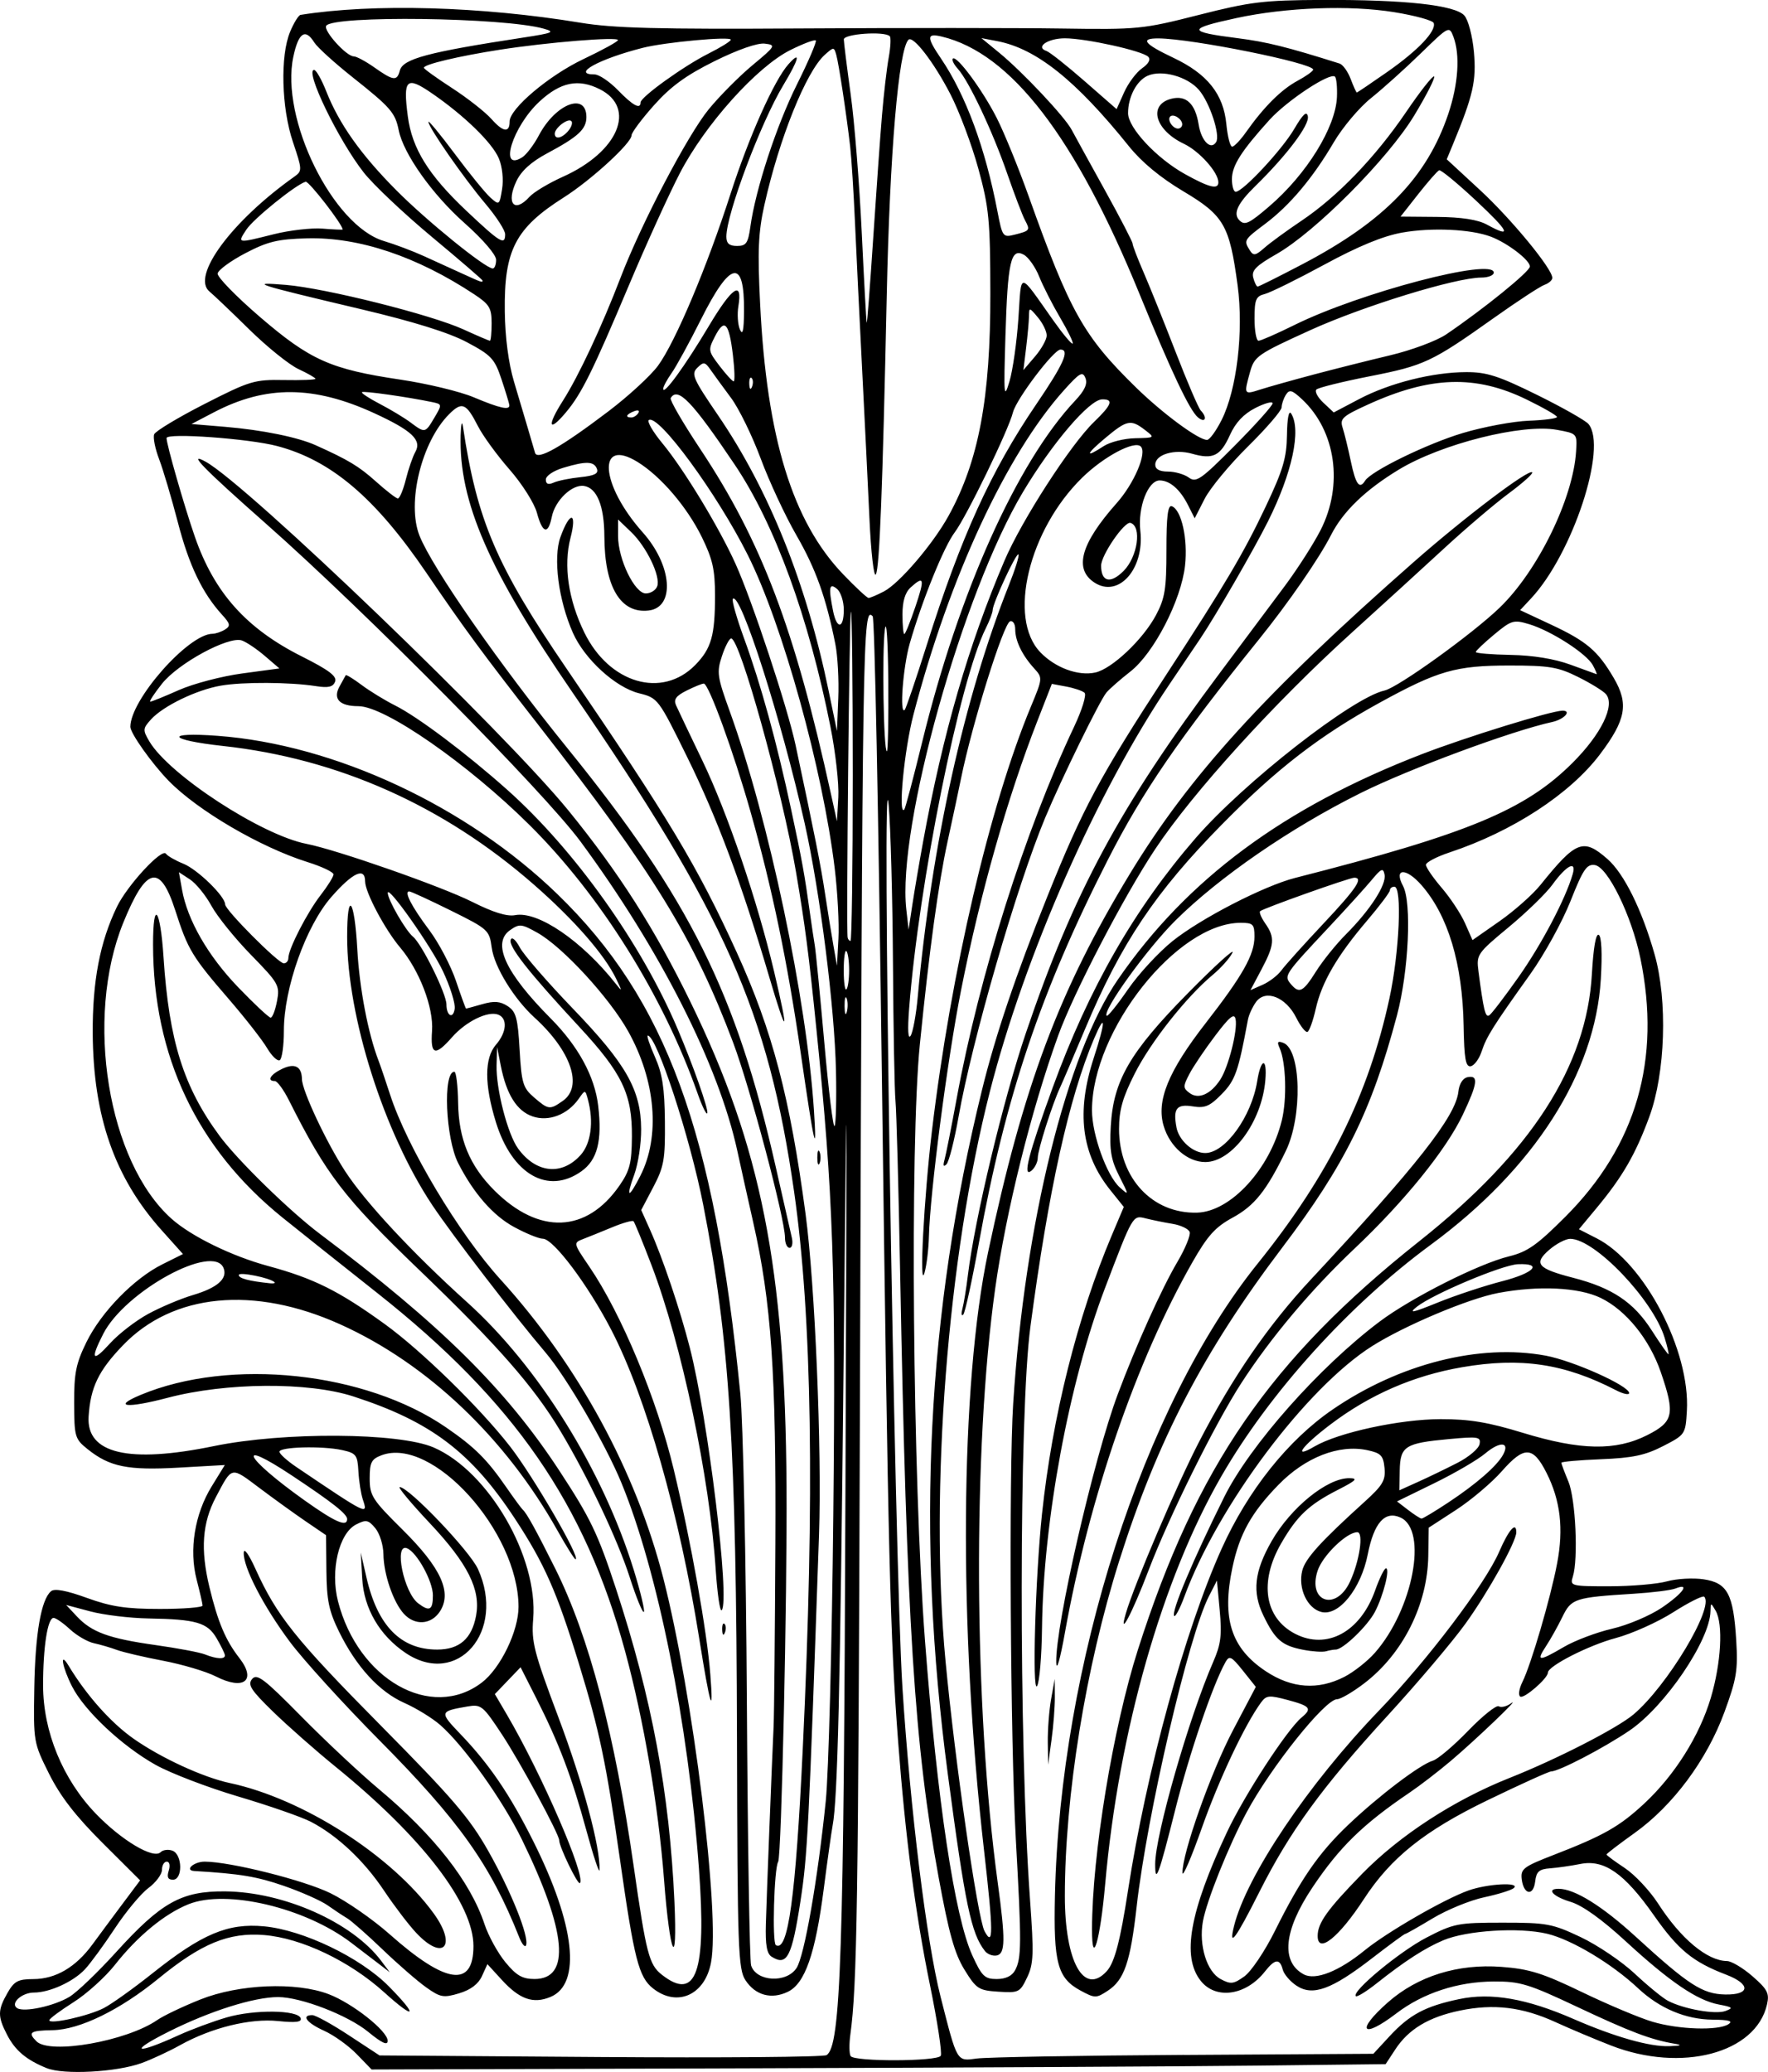
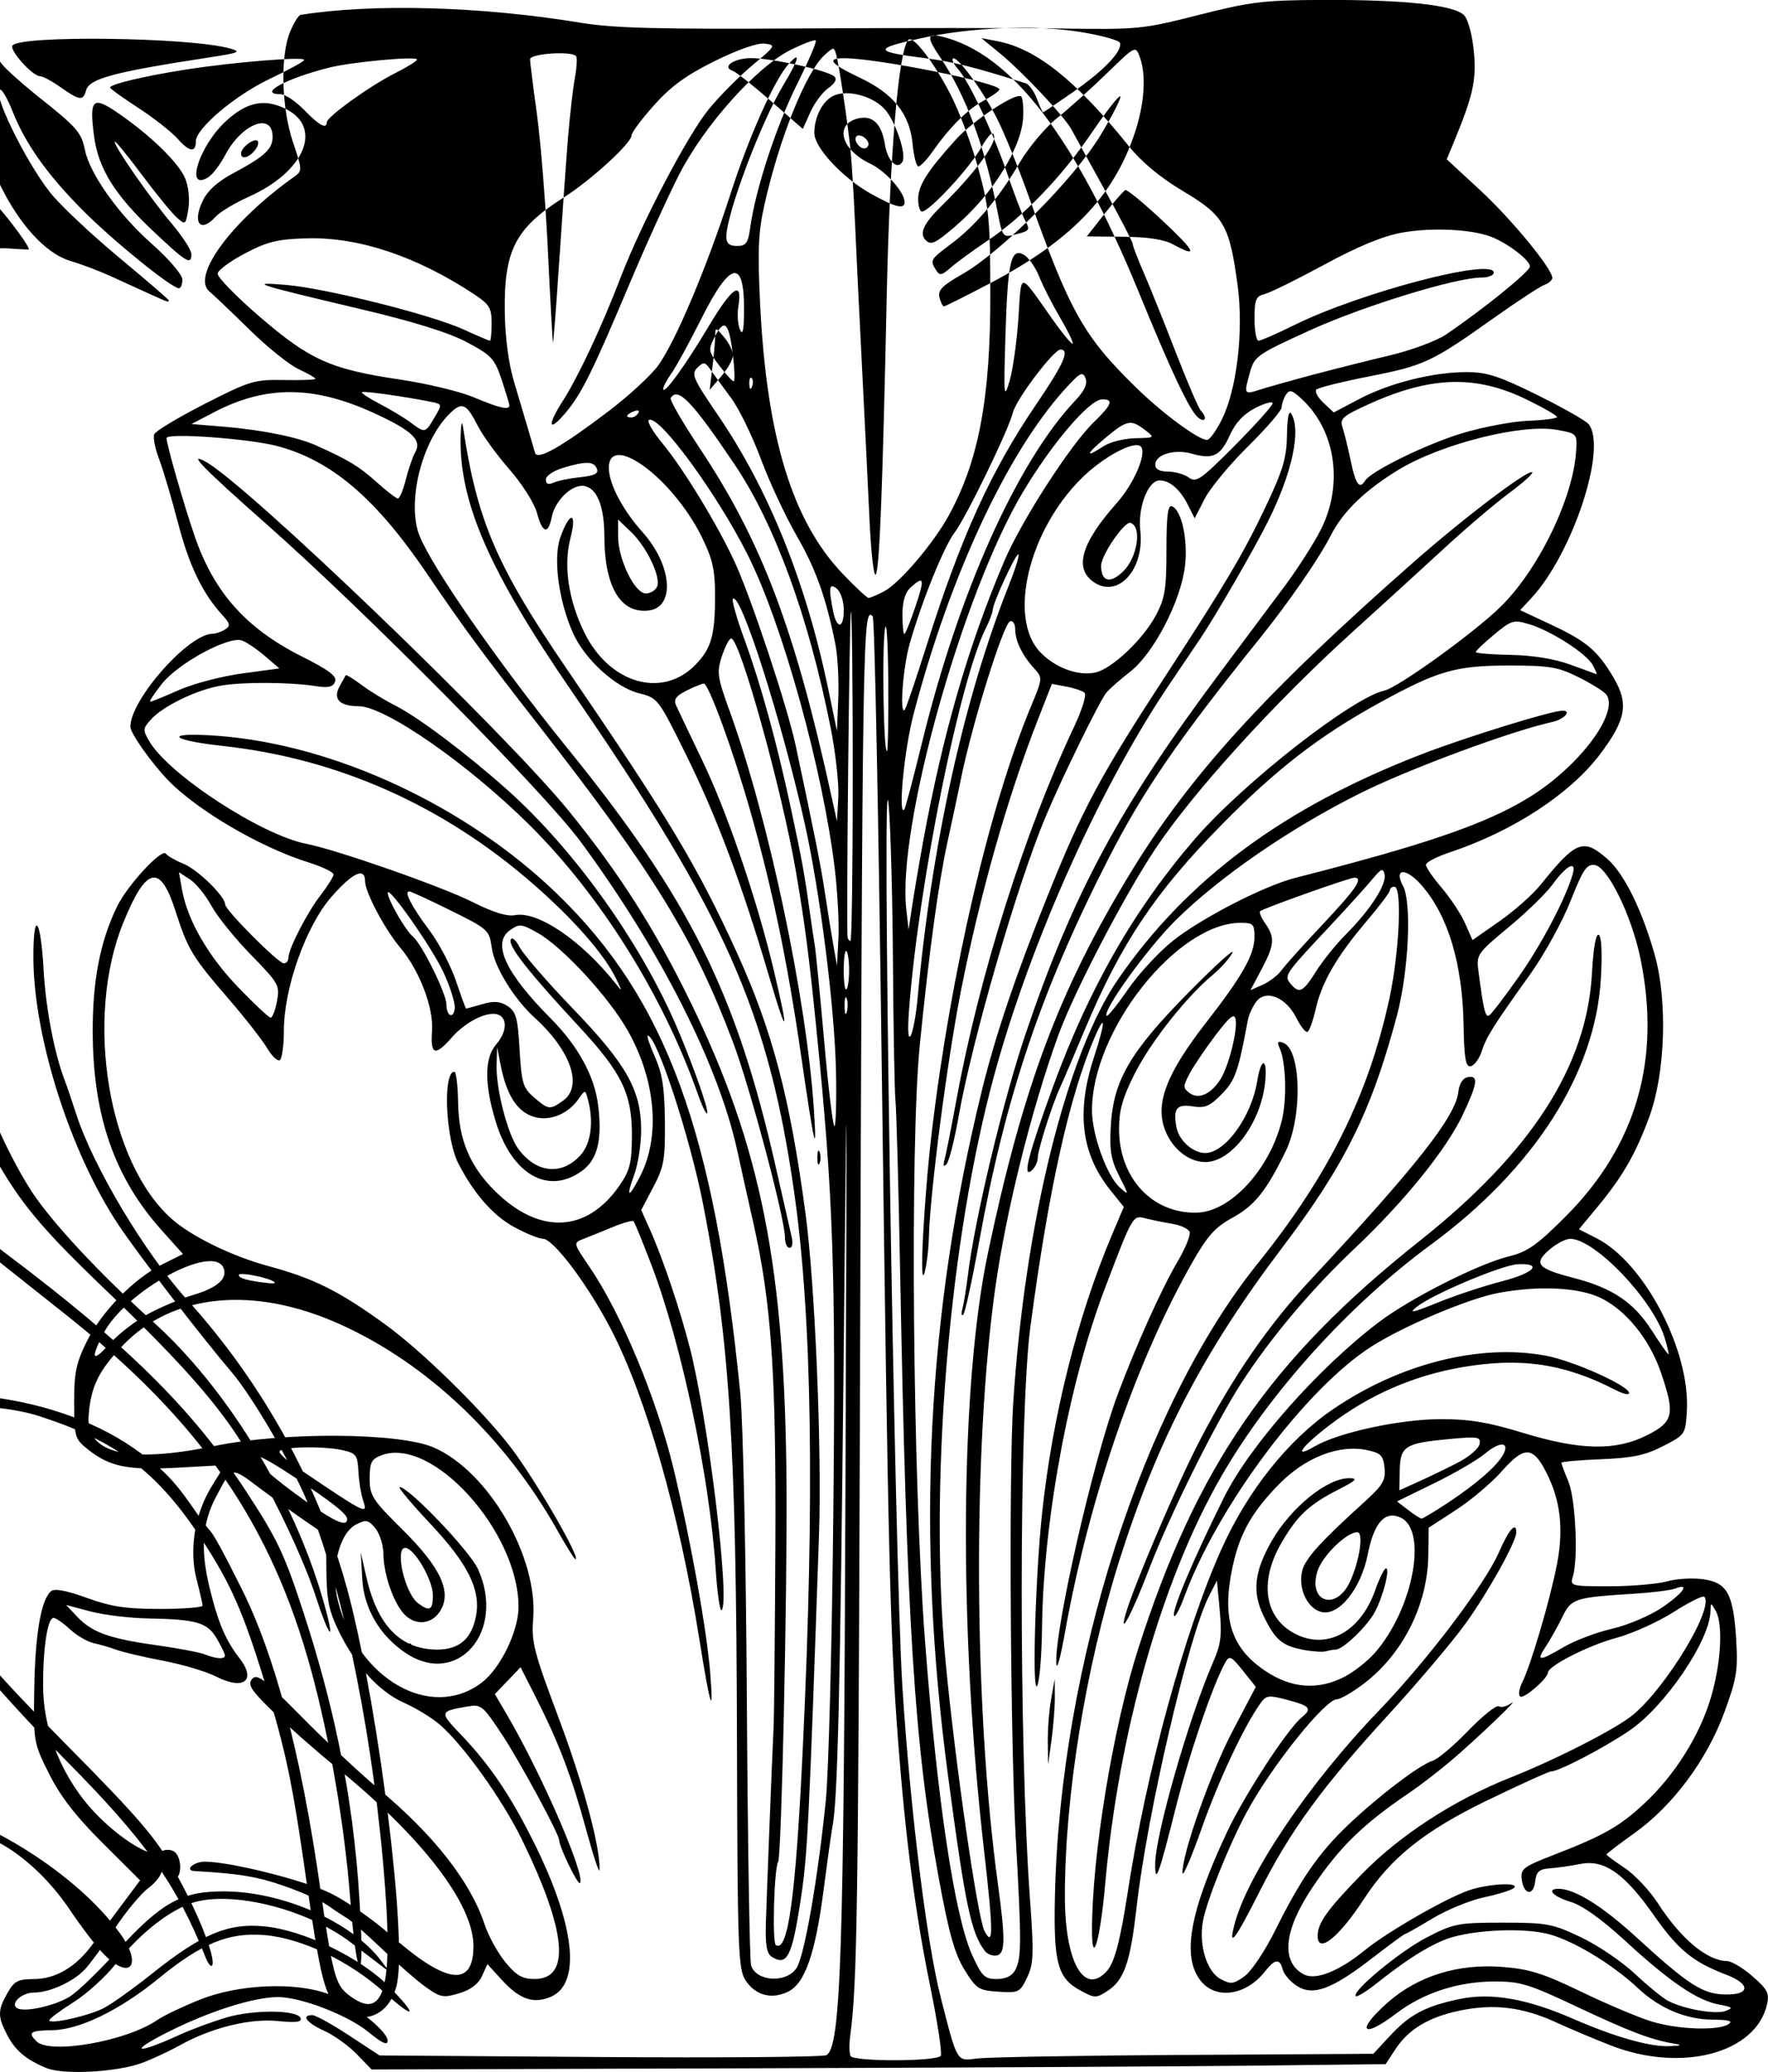
<svg xmlns="http://www.w3.org/2000/svg" xmlns:ns1="http://sodipodi.sourceforge.net/DTD/sodipodi-0.dtd" xmlns:ns2="http://www.inkscape.org/namespaces/inkscape" id="svg2" ns1:docname="Acanthus_Leaf.svg" ns2:export-filename="/home/boobaloo/Acanthus_Leaf.png" viewBox="0 0 391.66 459.03" ns1:version="0.32" ns2:export-xdpi="53.759998" version="1.0" ns2:output_extension="org.inkscape.output.svg.inkscape" ns2:export-ydpi="53.759998" ns2:version="0.46+devel">
  <ns1:namedview id="base" bordercolor="#666666" ns2:pageshadow="2" ns2:window-y="27" pagecolor="#ffffff" ns2:window-height="700" ns2:zoom="0.35" ns2:window-x="0" showgrid="false" borderopacity="1.0" ns2:current-layer="layer1" ns2:cx="209.75241" ns2:cy="237.87781" ns2:window-width="1024" ns2:pageopacity="0.0" ns2:document-units="px" />
  <g id="layer1" ns2:label="Layer 1" ns2:groupmode="layer" transform="translate(-165.25 -311.21)">
-     <path id="path2916" style="fill:#000000" d="m175.61 769.39c-4.585-1.872-6.995-3.906-8.815-7.44-2.083-4.043-2.068-5.401 0.101-9.212 1.494-2.625 2.335-3.076 5.75-3.085 4.927-0.012 9.387-2.627 13.075-7.667 1.544-2.109 4.553-6.168 6.687-9.02l3.88-5.185-8.339-8.315c-5.946-5.929-9.338-10.314-11.821-15.281-3.448-6.898-3.481-7.084-3.283-19 0.199-12.029 1.518-19.639 3.719-21.466 0.78-0.647 3.414-0.155 7.921 1.481 5.378 1.952 8.676 2.451 16.207 2.451 5.2 0 9.446-0.338 9.435-0.75s-0.601-2.994-1.312-5.736c-1.717-6.623-0.44-14.54 3.334-20.673l2.907-4.724-10.266 0.581c-11.223 0.636-15.243-0.18-20.115-4.083-2.836-2.272-2.973-2.739-3-10.248-0.024-6.594 0.417-8.774 2.721-13.466 3.283-6.686 10.52-14.107 16.819-17.247l4.568-2.277-4.76-5.315c-10.37-11.59-15.12-25.17-15.23-43.58-0.068-11.537 1.593-20.227 5.359-28.031 2.293-4.751 9.967-13.062 10.86-11.76 0.341 0.497 2.084 1.497 3.874 2.221 3.144 1.272 9.245 7.223 9.245 9.018 0 1.232 11.767 13.052 12.993 13.052 0.554 0 1.006-0.533 1.006-1.184 0-1.982 4.166-10.096 7.169-13.96 1.557-2.004 2.831-4.059 2.831-4.567 0-0.508-2.587-1.736-5.75-2.728-10.446-3.279-24.347-11.416-30.771-18.012-3.723-3.823-8.479-10.527-8.479-11.951 0-5.999 12.835-20.551 18.18-20.613 0.726-0.008 1.983-0.435 2.794-0.947 1.256-0.794 1.164-1.272-0.626-3.235-4.403-4.828-7.342-10.953-9.81-20.45-1.406-5.41-3.282-11.735-4.168-14.056-0.887-2.321-1.377-4.8-1.091-5.508 0.287-0.708 5.308-3.731 11.159-6.718 10.039-5.124 11.03-5.423 17.6-5.301 3.829 0.071 6.963-0.052 6.963-0.273 0-0.221-1.688-1.188-3.75-2.148-2.062-0.96-6.978-4.919-10.922-8.797-3.945-3.878-7.901-7.649-8.792-8.38-4.125-3.385 4.893-15.603 18.795-25.463 1.765-1.252 1.755-1.521-0.306-7.636-2.567-7.619-2.863-19.127-0.631-24.471 0.827-1.98 1.865-3.658 2.306-3.728 16.076-2.561 40.028-1.891 62.001 1.736 7.349 1.213 17.208 1.469 49 1.272 21.89-0.135 47.747-0.129 57.46 0.014 17.082 0.252 18.081 0.154 30.5-3.005 11.482-2.921 14.373-3.272 27.34-3.328 18.28-0.078 29.418 1.138 31.5 3.438 0.877 0.969 1.802 4.484 2.134 8.105 0.581 6.345-0.175 9.652-4.702 20.578l-1.319 3.183 7.373 6.817c6.958 6.433 16.015 17.438 16.015 19.458 0 0.507-0.787 1.201-1.75 1.542-0.963 0.341-6.025 3.657-11.25 7.368-13.716 9.742-15.343 10.505-27.5 12.898-6.05 1.191-11.344 2.505-11.763 2.921-0.42 0.416 0.272 1.729 1.538 2.918l2.301 2.162 5.639-2.97c6.741-3.55 16.264-5.946 23.717-5.966 4.524-0.012 7.143 0.829 15.668 5.035 5.63 2.777 10.767 5.688 11.415 6.468 4.26 5.133-3.507 28.741-12.702 38.607l-2.446 2.624 6.817 3.188c7.922 3.705 10.388 5.802 13.927 11.841 3.355 5.724 2.713 9.271-3.062 16.92-6.641 8.795-19.363 17.09-33.321 21.726-2.875 0.955-5.227 2.191-5.227 2.747 0 0.556 1.581 2.858 3.514 5.117 1.933 2.258 4.254 5.783 5.158 7.832l1.644 3.726 5.967-4.173c3.282-2.295 7.373-5.92 9.092-8.057 7.9-9.819 9.489-10.43 14.858-5.716 3.667 3.22 7.622 11.227 10.423 21.1 2.909 10.257 2.391 26.311-1.16 35.968-3.068 8.344-5.933 13.299-11.695 20.234l-3.907 4.702 3.947 2.014c10.554 5.384 20.737 24.878 19.964 38.22-0.301 5.196-0.359 5.281-5.274 7.808-3.959 2.035-6.755 2.625-13.75 2.904-4.829 0.192-8.78 0.544-8.78 0.782s0.699 2.106 1.554 4.151c1.603 3.835 2.225 17.19 0.983 21.102-0.649 2.045-0.378 2.115 8.146 2.11 4.849-0.003 10.575-0.494 12.724-1.09 2.148-0.597 5.797-0.801 8.108-0.454 5.286 0.793 6.595 3.248 7.225 13.55 0.401 6.565 0.074 8.546-2.622 15.891-3.879 10.569-11.399 20.691-19.867 26.743-3.438 2.457-6.25 4.609-6.25 4.784 0 0.174 1.817 1.519 4.037 2.988 2.22 1.47 5.549 5.017 7.396 7.883 5.023 7.792 10.884 12.684 15.251 12.73 0.999 0.011 3.55 1.533 5.671 3.384 3.309 2.889 3.763 3.77 3.202 6.231-2.468 10.835-18.957 15.177-34.557 9.101-3.575-1.392-9.111-3.727-12.303-5.187-7.315-3.347-13.661-4.113-21.166-2.555-6.931 1.439-11.372 4.108-14.322 8.609l-2.136 3.258-28.787 0.33c-15.833 0.181-66.376 0.447-112.32 0.591l-83.533 0.262-3.304-3.409c-1.817-1.875-5.065-4.203-7.217-5.173-3.853-1.737-5.155-3.461-2.616-3.461 0.713 0 4.357 2.01 8.098 4.467l6.801 4.467 48.888 0.35c26.888 0.193 49.448 0.004 50.134-0.42 3.16-1.953 3.826-21.954 4.191-125.87 0.358-101.93 0.355-102.08-0.424-26.5-0.739 71.641-1.31 95.664-2.417 101.5-0.261 1.375-1.147 7.703-1.969 14.063-1.861 14.387-4.154 20.954-7.954 22.777-3.65 1.751-7.191 0.784-9.383-2.562-1.621-2.473-1.772-6.766-1.884-53.234-0.157-65.36-1.623-88.604-7.475-118.54-2.935-15.018-10.305-37.5-12.292-37.5-0.274 0 0.449 2.138 1.607 4.75 1.629 3.674 2.126 6.901 2.194 14.25 0.079 8.455-0.205 10.058-2.58 14.575l-2.668 5.075 1.959 4.376c2.801 6.257 6.601 17.519 8.803 26.092 4.063 15.82 8.947 56.01 7.071 58.179-0.379 0.438-0.981-3.654-1.338-9.094-1.337-20.395-7.562-49.918-14.188-67.28-1.964-5.146-3.768-9.554-4.01-9.796-0.242-0.242-2.357 0.355-4.7 1.326-2.343 0.971-5.254 2.149-6.47 2.616-2.193 0.845-2.183 0.889 1.395 6.141 7.094 10.413 14.945 29.29 18.691 44.941 3.802 15.885 7.359 35.812 8.096 45.349 0.756 9.784-0.044 7.191-2.466-8-4.386-27.505-11.788-53.471-19.471-68.303-5.189-10.019-12.831-20.197-15.164-20.197-0.88 0-3.758-1.174-6.394-2.609-4.638-2.524-8.928-7.427-12.351-14.115-2.812-5.494-3.437-20.294-0.856-20.267 0.402 0.004 0.775 3.096 0.83 6.872 0.116 8.05 2.546 13.932 8.018 19.404 9.887 9.887 20.422 9.483 27.732-1.065 2.275-3.283 2.708-4.981 2.756-10.807 0.078-9.443-2.162-14.109-11.72-24.412-11.1-11.966-15.642-17.731-15.14-19.218 0.254-0.754 1.096-0.045 2.041 1.718 0.885 1.65 6.158 7.725 11.719 13.5 11.836 12.292 15.088 18.029 15.145 26.712 0.021 3.183-0.659 7.7-1.512 10.038-1.938 5.316-1.306 5.481 1.315 0.342 4.472-8.765 3.446-21.057-2.672-32.03-4.151-7.445-14.497-18.691-20.084-21.831-3.551-1.996-4.021-2.042-6.081-0.6-4.087 2.862-1.07 9.425 8.988 19.555 6.12 6.163 9.767 12.871 10.531 19.367 0.91 7.743-0.177 11.984-3.718 14.505-7.409 5.275-15.367 0.702-18.947-10.888-2.574-8.332-2.564-14.181 0.029-17.17 2.375-2.738 2.599-5.833 0.482-6.645-2.289-0.878-7.153 1.506-10.237 5.019-3.764 4.287-4.805 3.952-4.418-1.421 0.371-5.154-2.8-13.428-7.093-18.506-3.354-3.968-7.734-12.233-7.734-14.595 0-3.243-2.708-2.007-7.449 3.399-5.662 6.457-10.551 20.221-10.551 29.703 0 3.261-0.406 6.18-0.902 6.487-0.496 0.307-1.766-0.904-2.823-2.691s-4.835-6.623-8.397-10.749c-8.245-9.549-9.114-10.987-11.939-19.758-3.361-10.435-6.456-9.697-11.512 2.746-8.617 21.206-3.42 53.022 10.717 65.61 4.357 3.88 13.326 8.263 21.37 10.443 10.113 2.741 15.683 5.516 25.858 12.882 8.101 5.864 21.071 18.531 27.723 27.076 5.147 6.611 15.821 25 14.511 25-0.239 0-2.011-2.812-3.937-6.25-11.553-20.612-28.875-37.074-48.169-45.777-19.136-8.632-37.082-6.895-48.177 4.662-5.394 5.619-7.163 9.294-7.577 15.749-0.528 8.228 8.865 10.447 27.758 6.556 15.46-3.184 41.014-3.023 48.686 0.306 12.156 5.276 23.178 24.28 22.04 38.004-0.42 5.064 0.162 7.321 5.654 21.947 5.416 14.421 9.263 28.738 9.041 33.641-0.041 0.914-1.361-3.063-2.934-8.838-3.208-11.784-6.072-19.332-11.115-29.284l-3.437-6.784-2.85 2.974-2.85 2.974 2.692 4.594c7.708 13.152 17.552 35.874 16.15 37.276-0.468 0.468-4.582-8.034-4.582-9.468 0-1.343-8.626-17.298-12.673-23.44-4.227-6.416-4.623-6.738-7.643-6.218-6.241 1.075-6.272 1.203-1.527 6.162 6.39 6.677 10.921 13.348 16.108 23.714 9.269 18.525 10.709 31.611 3.793 34.476-3.822 1.583-6.823 0.532-10.763-3.768l-3.205-3.5-1.21 2.655c-0.802 1.759-2.505 3.043-5.047 3.805-3.482 1.043-4.161 0.919-7.347-1.348-1.931-1.374-6.271-5.149-9.644-8.389s-6.908-6.35-7.856-6.911c-0.947-0.561-2.885-1.845-4.307-2.853s-5.758-2.937-9.638-4.287c-5.975-2.078-9.81-2.716-19.851-3.303-2.295-0.134-0.171-2.077 2.271-2.077 5.633 0 22.027 4.115 27.887 7 3.518 1.732 9.399 5.814 13.069 9.072 12.487 11.085 18.582 11.945 18.582 2.624 0-9.352-11.377-24.153-30.506-39.688-4.396-3.57-10.644-9.074-13.883-12.229-4.937-4.81-5.688-5.981-4.643-7.24 1.065-1.284 2.651-0.078 10.889 8.285 5.303 5.383 13.017 12.612 17.142 16.064 12.305 10.296 20.319 20.535 23.448 29.957 0.862 2.595 2.946 6.392 4.632 8.437 2.438 2.958 3.759 3.718 6.457 3.718 8.068 0 7.121-10.538-2.771-30.838-4.286-8.797-12.828-20.787-18.115-25.428-1.733-1.522-5.309-3.723-7.945-4.892-5.584-2.475-10.663-8.018-14.49-15.811-2.227-4.534-2.73-6.955-2.791-13.443l-0.075-7.912-4.425-3.013c-2.434-1.657-7.073-5.001-10.309-7.431-6.41-4.813-6.023-4.894-9.674 2.015-3.019 5.713-3.44 11.585-1.429 19.929 1.864 7.733 3.577 11.794 6.628 15.709 3.877 4.975 0.997 7.247-5.188 4.091-2.162-1.103-7.424-2.67-11.692-3.482-4.269-0.812-8.886-1.894-10.261-2.404-1.375-0.51-3.66-1.178-5.078-1.484-1.418-0.306-3.804-1.693-5.301-3.081-1.498-1.388-3.13-2.524-3.627-2.524-1.333 0-2.338 6.482-2.326 15 0.015 10.211 4.366 20.779 11.681 28.373 5.699 5.916 12.758 10.12 14.338 8.54 0.538-0.538 1.729-0.691 2.646-0.339 2.217 0.851 2.304 6.426 0.1 6.426-1.112 0-1.383-0.581-0.933-2 0.364-1.147 0.18-2-0.433-2-0.587 0-1.067 0.815-1.067 1.812 0 0.997-1.349 2.809-2.997 4.028-1.648 1.219-4.993 5.241-7.433 8.938-2.44 3.697-5.43 7.784-6.645 9.082-2.569 2.746-7.819 5.14-11.271 5.14-2.743 0-5.368 2.441-3.72 3.459 1.562 0.965 8.184-0.473 11.566-2.511 1.65-0.995 6.291-5.438 10.313-9.873 10.056-11.089 14.518-13.578 24.187-13.49 12.98 0.118 28.132 6.853 34.534 15.352l1.931 2.564-2.607-2c-1.434-1.1-4.126-3.156-5.983-4.57-10.176-7.745-27.589-11.863-35.975-8.507-5.297 2.119-11.309 7.066-16.295 13.407-2.142 2.724-6.283 6.464-9.202 8.311-2.919 1.847-5.329 3.638-5.356 3.979-0.079 1.019 8.678-0.928 12.074-2.684 1.732-0.896 6.576-4.357 10.764-7.693 10.984-8.748 16.717-11.164 24.72-10.417 8.684 0.811 21.348 6.904 27.662 13.308 6.607 6.702 5.92 7.598-1.017 1.327-7.691-6.953-18.359-12.04-26.642-12.705-7.814-0.627-13.868 1.864-23.323 9.597-8.577 7.015-17.502 11.374-23.502 11.478-5 0.087-5.571 0.48-3.583 2.469 2.973 2.973 19.961-0.022 26.76-4.717 1.397-0.965 5.69-3.011 9.54-4.547 8.562-3.416 21.165-3.943 28.413-1.188 5.293 2.012 13.087 8.169 13.087 10.339 0 1.098-1.264 0.518-4.315-1.982-4.503-3.69-14.902-7.705-19.956-7.705-5.343 0-15.099 3.083-24.229 7.657-9.096 4.557-7.42 5.195 2.148 0.818 2.849-1.303 7.667-3.092 10.708-3.976 6.111-1.776 15.766-1.667 16.376 0.185 0.283 0.858-1.093 1.031-4.996 0.628-6.211-0.641-14.735 1.456-21.736 5.348-2.475 1.376-6.3 3.156-8.5 3.956-5.577 2.029-17.287 2.653-21.036 1.123zm198.04-2.741c0.341-0.551-0.74-7.638-2.401-15.75-3.21-15.673-5.417-32.555-7.029-53.748-1.794-23.588-2.217-40.718-3.571-144.5-0.831-63.739-1.641-104.47-2.085-104.92-2.19-2.202-2.263 2.3-2.818 174.42-0.359 111.24-0.625 128.81-2.121 139.81-0.285 2.096-0.257 4.233 0.063 4.75 0.782 1.265 19.179 1.207 19.964-0.062zm53.916-0.191 41.917-0.256 3.583-3.877c4.431-4.795 7.92-6.658 15.419-8.235 7.106-1.495 14.941-0.134 25.344 4.4 9.144 3.986 16.92 6.19 21.252 6.025 2.655-0.101 2.929-0.244 1.069-0.556-5.139-0.862-9.821-2.636-21.5-8.145-10.808-5.098-12.646-5.657-18.5-5.628-7.97 0.039-15.658 2.558-21.56 7.063-7.644 5.835-9.1 3.914-1.863-2.457 6.593-5.803 15.479-8.576 25.139-7.846 6.196 0.469 9.114 1.383 17.834 5.59 5.734 2.767 12.763 5.724 15.619 6.572 5.829 1.731 14.556 2.012 16.83 0.542 1.081-0.698 0.103-0.98-3.5-1.007-5.958-0.044-11.767-2.49-16.524-6.957-5.778-5.426-14.676-10.764-20.118-12.07-6.2-1.487-17.852-0.757-23.043 1.444-4.077 1.729-8.507 4.594-14.766 9.552-2.277 1.804-4.345 3.075-4.595 2.825-1.013-1.013 9.723-9.91 15.676-12.99 6.02-3.115 6.95-3.296 16.871-3.296 9.739 0 10.99 0.232 17.258 3.201 3.717 1.761 9.117 5.411 12 8.112s6.196 5.407 7.362 6.014c3.523 1.833 10.496 3.064 12.713 2.244 1.804-0.667 1.609-0.86-1.448-1.434-4.812-0.903-10.844-4.994-20.608-13.977-5.355-4.927-9.627-7.985-12.25-8.771-3.892-1.166-5.473-2.89-2.65-2.89 3.528 0 9.631 3.789 17.074 10.601 11.688 10.697 14.802 12.712 19.804 12.813 5.585 0.113 5.719-2.293 0.244-4.386-7.394-2.825-10.638-5.489-16.022-13.159-6.534-9.308-11.009-12.431-16.292-11.369-2.028 0.408-5.037 0.84-6.687 0.961-2.451 0.18-3.059 0.717-3.322 2.939-0.394 3.326-2.56 2.926-2.977-0.549-0.27-2.252 0.413-2.771 7-5.322 11.101-4.298 14.632-6.295 20.1-11.372 6.762-6.277 12.279-15.029 14.79-23.461 2.29-7.69 2.772-16.372 1.07-19.302-1.065-1.834-1.101-1.831-1.14 0.106-0.13 6.459-10.062 21.095-17.95 26.452-5.664 3.847-15.64 9.048-17.352 9.048-0.499 0-6.835 2.87-14.079 6.378-13.95 6.755-21.423 12.726-27.389 21.886-5.563 8.541-10.251 12.277-10.251 8.17 0-2.86 2.15-5.86 9.861-13.762 8.3-8.506 20.382-16.362 32.639-21.225 10.442-4.143 23.792-10.98 27.453-14.06 7.448-6.267 17.978-23.789 15.679-26.088-0.315-0.315-3.398 1.229-6.852 3.43-3.454 2.201-9.205 4.782-12.78 5.735-5.972 1.591-14.994 6.193-14.998 7.65 0 1.256-5.276 5.835-6.119 5.314-0.482-0.298-0.271-1.753 0.468-3.234 1.916-3.841 6.223-18.54 7.689-26.243 1.471-7.724 0.744-13.976-2.333-20.075-3.001-5.949-4.943-6.027-9.9-0.395-2.25 2.556-6.818 6.419-10.152 8.586l-6.062 3.939-0.091 6.247c-0.157 10.807-5.628 21.697-14.182 28.228-2.535 1.936-5.241 3.519-6.013 3.519-2.657 0-14.659 15.016-20.073 25.113-3.971 7.406-8.861 19.618-9.659 24.122-0.937 5.291 0.861 11.126 3.936 12.771 2.228 1.192 2.853 1.121 5.258-0.604 1.501-1.077 4.529-5.579 6.729-10.005 5.755-11.579 9.691-17.281 16.233-23.521 6.748-6.435 15.911-13.39 18.781-14.255 1.108-0.334 4.63-3.316 7.826-6.626 3.197-3.311 6.247-5.75 6.78-5.421 0.532 0.329 1.735 0.044 2.674-0.634 2.635-1.903-7.754 8.04-13.331 12.757-2.729 2.309-6.827 5.459-9.105 7-10.342 6.995-15.573 12.11-21.569 21.09-6.317 9.461-6.993 16.427-1.859 19.175 2.585 1.384 7.783-0.671 13.494-5.334 4.907-4.007 17.587-11.322 22.953-13.242 4.227-1.512 11.617-1.912 10.074-0.545-0.522 0.463-3.486 1.384-6.585 2.046-3.099 0.662-8.216 2.759-11.371 4.658-3.155 1.9-5.9 3.454-6.1 3.454-0.2 0-3.523 2.441-7.384 5.424-8.919 6.891-13.09 8.409-16.668 6.064-1.42-0.931-2.806-2.546-3.079-3.59-0.657-2.514-1.728-2.394-3.959 0.443-4.195 5.333-10.88 6.284-14.231 2.024-4.201-5.341-2.457-15.214 5.801-32.836 3.842-8.2 13.343-22.804 16.585-25.494 2.364-1.962 1.92-2.519-3.077-3.856-4.132-1.105-4.757-1.048-5.922 0.543-3.586 4.893-9.315 17.03-13.112 27.778-2.332 6.6-4.264 11.082-4.293 9.96-0.11-4.2 6.301-22.298 11.185-31.575l5.062-9.615-2.877-3.606c-2.533-3.174-2.992-3.4-3.842-1.885-2.821 5.029-7.992 20.204-11.101 32.576-3.681 14.646-4.48 16.823-4.48 12.202 0-6.416 7.494-32.541 12.852-44.803 1.703-3.897 1.963-5.933 1.453-11.388l-0.62-6.642-1.769 3.448c-4.515 8.801-13.695 48.236-16.023 68.828-1.388 12.28-2.736 16.196-6.404 18.599-2.556 1.675-2.829 1.673-6.011-0.041-5.113-2.753-6.022-6.126-5.68-21.058 1.177-51.265 19.535-108.48 44.935-140.04 15.683-19.488 24.518-37.276 29.163-58.712 2.198-10.143 2.849-24.746 1.104-24.746-0.55 0-1 0.357-1 0.793 0 0.436-2.284 3.474-5.075 6.75-6.626 7.778-10.022 13.614-11.349 19.505-0.592 2.63-1.416 4.932-1.83 5.117-0.414 0.185-1.539-1.234-2.5-3.154-2.289-4.573-6.799-6.343-8.887-3.488-0.795 1.087-1.613 2.877-1.817 3.977-2.135 11.508-2.794 13.378-5.793 16.445-2.636 2.696-3.719 3.159-6.384 2.727-3.615-0.587-4.442 0.475-3.64 4.67 0.554 2.896 3.659 5.658 6.363 5.658 4.42 0 10.26-8.07 11.514-15.908 0.832-5.203 2.241-5.364 1.804-0.207-0.778 9.175-7.344 18.115-13.305 18.115-3.925 0-7.835-3.382-9.208-7.966-1.674-5.586 0.998-12.136 9.307-22.819 8.199-10.541 10.801-15.16 10.801-19.176 0-2.723-0.318-3.04-3.055-3.04-14.069 0-32.945 23.816-32.945 41.568 0 5.351 3.303 14.5 6.153 17.046 2.083 1.861 2.082 1.828-0.125-2.527-1.813-3.578-2.165-5.666-1.862-11.032 0.573-10.132 4.222-16.412 17.173-29.555 5.962-6.05 10.36-10.036 9.773-8.858-0.587 1.178-2.54 3.371-4.34 4.873-5.877 4.904-13.734 14.843-17.289 21.869-2.699 5.335-3.483 8.101-3.483 12.29 0 10.887 7.4 18.818 17.296 18.536 7.428-0.211 16.088-9.63 18.749-20.391 1.182-4.778 0.939-12.914-0.479-16.081-0.613-1.369-0.428-1.623 0.831-1.14 3.933 1.509 4.272 16.263 0.55 23.933-4.272 8.804-6.934 12.143-11.783 14.782-3.843 2.091-5.545 3.979-8.915 9.885-12.392 21.719-22.875 52.171-28.231 82.008-1.101 6.135-1.882 8.798-1.932 6.593-0.187-8.144 8.293-45.095 13.609-59.301 4.073-10.885 9.742-23.471 13.235-29.387 1.749-2.963 2.965-5.947 2.703-6.632-0.263-0.685-1.975-1.491-3.804-1.792-1.83-0.301-4.5-0.844-5.933-1.207-2.877-0.729-2.798-0.865-9.038 15.518-7.957 20.889-13.647 51.604-13.922 75.14-0.074 6.361-0.573 12.195-1.108 12.963-1.112 1.595-0.364-24.305 1.101-38.129 2.283-21.548 7.835-43.717 15.466-61.752l2.656-6.278-2.985-3.722c-6.435-8.024-7.589-17.29-3.654-29.341 2.632-8.062 2.668-10.356 0.066-4.239-5.572 13.098-10.093 33.546-14.12 63.858-2.527 19.024-2.577 92.438-0.086 126.85 0.88 12.159 0.802 14.274-0.644 17.304-1.572 3.297-1.858 3.439-6.35 3.148-4.387-0.284-4.893-0.612-7.52-4.869-2.194-3.556-3.461-8.086-5.734-20.5-5.364-29.292-7.063-56.072-8.53-134.44-0.345-18.425-0.803-35.3-1.019-37.5-0.215-2.2-0.468-15.925-0.561-30.5-0.093-14.575-0.521-30.325-0.95-35-1.636-17.803 1.259 167.6 3.052 195.5 1.738 27.04 5.341 56.227 8.446 68.428 3.724 14.633 3.526 14.294 8.018 13.683 2.212-0.301 22.885-0.663 45.94-0.804zm11.053-28.557c2.791-11.174 16.45-31.479 32.122-47.75 10.731-11.141 23.542-28.064 26.605-35.144 2.123-4.908 3.803-6.819 3.803-4.328 0 2.074-6.165 13.158-11.245 20.217-2.871 3.99-10.629 13.156-17.238 20.367-14.613 15.945-21.682 25.665-28.461 39.138-5.204 10.341-6.846 12.547-5.586 7.5zm-41.255-40.75c-0.037-2.75 0.294-7.025 0.734-9.5l0.801-4.5 0.026 4c0.014 2.2-0.316 6.475-0.734 9.5l-0.76 5.5-0.067-5zm-55.662 50.06c1.739-2.654 4.707-19.623 6.484-37.06 0.616-6.05 1.365-34.495 1.663-63.21 0.565-54.423-0.01-70.919-3.746-107.79-1.688-16.655-2.515-23.021-4.516-34.765-3.067-18.007-12.428-51.735-14.36-51.735-0.417 0-1.337 1.757-2.046 3.905-1.186 3.594-1.047 4.573 1.74 12.276 8.631 23.854 17.023 63.624 18.636 88.318 0.705 10.79 0.104 8.201-2.902-12.5-2.949-20.311-6.337-36.62-11.114-53.5-3.776-13.341-9.297-28.5-10.381-28.5-0.387 0-2.1 0.697-3.807 1.548-2.345 1.17-2.918 1.964-2.345 3.25 0.417 0.936 3.032 6.427 5.809 12.202 5.573 11.587 12.168 30.967 15.905 46.742 3.396 14.333 2.94 14.833-1.083 1.188-6.038-20.483-11.5-35.123-18.121-48.574-6.429-13.06-6.498-13.151-10.719-14.214-5.239-1.319-12.071-7.576-14.649-13.415-3.186-7.217-4.402-16.569-2.752-21.171 2.083-5.813 3.748-5.676 2.229 0.184-1.585 6.112-0.473 13.705 3.067 20.941 5.527 11.297 17.224 14.717 24.583 7.189 3.55-3.632 4.372-6.522 4.372-15.369 0-5.716-0.537-8.095-2.93-12.968-3.27-6.66-9.071-13.443-14.217-16.623-9.059-5.599-8.289 5.022 1.131 15.591 6.535 7.332 7.235 16.621 1.304 17.311-6.218 0.723-9.776-5.238-9.804-16.427-0.017-6.735-1.646-10.755-4.529-11.173-2.649-0.384-6.393 3.226-7.121 6.866-0.803 4.013-2.058 3.663-3.291-0.915-0.571-2.122-3.282-6.409-6.061-9.584-2.765-3.16-5.911-7.477-6.99-9.593-2.624-5.143-3.541-5.526-6.395-2.672-6.119 6.119-9.428 19.676-6.568 26.907 2.826 7.143 17.627 28.401 32.922 47.282 26.929 33.242 37.259 54.022 45.983 92.5 1.684 7.425 3.296 14.512 3.582 15.75 0.287 1.238 0.062 2.25-0.498 2.25-0.56 0-1.02-1.012-1.02-2.25 0-4.195-7.709-33.196-11.494-43.25-8.662-23.011-17.548-37.509-43.005-70.165-12.613-16.18-16.461-21.407-24.914-33.835-11.327-16.655-21.082-24.952-33.065-28.123-6.272-1.659-24.519-2.977-24.524-1.77-0.005 1.387 3.967 15.223 6.286 21.893 4.303 12.381 11.382 20.298 23.676 26.479 6.027 3.03 7.834 4.397 7.379 5.582-0.455 1.185-1.49 1.431-4.22 1.003-5.786-0.905-16.239-0.959-21.118-0.108-5.398 0.941-12.761 4.508-15.451 7.485-1.821 2.015-1.845 2.338-0.36 4.858 4.366 7.407 24.835 20.758 34.811 22.704 6.719 1.311 29.945 9.442 36.728 12.858 4.618 2.325 7.697 3.278 9.487 2.936 5.04-0.963 14.768 5.667 22.301 15.201 1.454 1.84 1.462 1.754 0.092-1.084-2.613-5.415-9.321-13.091-18.299-20.94-19.98-17.468-43.365-27.882-68.859-30.666-12.164-1.328-13.071-3.125-1.131-2.24 25.884 1.92 55.128 15.549 75.276 35.081 24.079 23.343 34.769 52.539 40.51 110.64 0.609 6.163 1.26 36.764 1.448 68.002 0.188 31.238 0.611 57.647 0.94 58.686 1.142 3.598 7.828 3.982 10.058 0.578zm-5.515-2.516c-1.067-0.675-1.413-2.632-1.28-7.235 0.185-6.369 1.328-35.489 1.72-43.809 0.117-2.475 0.291-20.595 0.389-40.267 0.188-38.02-0.889-53.63-4.93-71.478-1.09-4.815-2.667-11.905-3.504-15.755-4.139-19.033-17.104-44.611-34.723-68.5-8.137-11.032-47.667-50.978-69.709-70.442-13.84-12.221-17.54-16.02-13.366-13.727 9.249 5.083 66.25 59.894 80.444 77.353 11.163 13.732 19.096 26.179 26.967 42.316 15.672 32.127 20.978 58.868 21.294 107.32 0.161 24.577-1.121 82.016-1.856 83.206-0.904 1.462-1.358 17.931-0.509 18.455 2.703 1.671 4.394-10.665 5.961-43.484 2.667-55.863 2.044-95.862-1.923-123.45-5.738-39.906-15.231-61.297-49.062-110.55-18.566-27.03-25.225-42.332-24.806-57 0.071-2.475 0.297-3.375 0.503-2 3.132 20.91 7.411 30.905 23.029 53.789 22.627 33.155 28.955 43.708 37.64 62.77 7.891 17.32 11.79 32.142 15.24 57.941 2.093 15.649 3.627 52.214 2.979 71-2.262 65.554-2.544 71.114-4.125 81.349-1.897 12.28-2.976 14.344-6.372 12.195zm10.121-177.04c0-1.375 0.227-1.938 0.504-1.25s0.277 1.812 0 2.5-0.504 0.125-0.504-1.25zm-26.529-14.228c-7.625-21.658-21.471-43.785-37.158-59.38-13.673-13.592-32.084-26.392-37.962-26.392-4.189 0-5.726-1.607-4.187-4.378 0.648-1.167 1.261-2.28 1.363-2.473 0.101-0.193 1.676 0.768 3.5 2.136s5.174 3.42 7.445 4.56c5.049 2.534 15.789 10.609 24.815 18.656 14.957 13.334 29.732 34.067 37.77 53 3.475 8.185 6.856 17.787 6.568 18.652-0.164 0.491-1.133-1.48-2.154-4.38zm70.33 194.3c1.45-2.709 1.469-5.899 0.173-29.076-1.204-21.533-1.564-81.139-0.583-96.5 2.548-39.902 11.829-77.444 23.238-94 15.287-22.184 36.721-38.067 67.293-49.866 9.848-3.801 28.713-9.631 31.169-9.634 2.108-0.002 0.344 1.93-2.291 2.508-9.085 1.996-31.643 10.362-42.46 15.747-15.514 7.725-31.323 18.608-41.011 28.233-6.269 6.228-16.257 20.076-15.225 21.109 0.222 0.222 2.342-2.41 4.711-5.847s6.831-8.269 9.916-10.735c6.271-5.015 20.249-12.214 27.109-13.963 38.32-9.768 51.011-15.037 61.51-25.54 6.319-6.322 9.417-12.69 7.372-15.154-0.576-0.694-3.348-2.408-6.161-3.81-4.469-2.227-6.392-2.549-15.24-2.549-11.895 0-15.812 1.125-28.841 8.286-13.181 7.244-22.688 14.585-34.764 26.841-14.805 15.027-22.429 26.41-30.388 45.372-2.539 6.05-5.038 11.9-5.552 13-1.725 3.69-4.937 13.795-4.937 15.534 0 0.947-0.631 2.245-1.403 2.885-2.039 1.692-0.656-3.718 4.707-18.42 8.043-22.046 18.104-39.612 31.634-55.228 10.702-12.351 34.778-31.172 41.87-32.73 2.972-0.653 19.446-12.507 25.512-18.358 8.45-8.151 16.272-24.154 16.933-34.641 0.247-3.931 0.24-3.94-4.252-4.758-7.692-1.401-25.599 3.102-35 8.801-7.446 4.514-12.384 9.282-15.052 14.533-2.595 5.107-9.423 14.997-15.897 23.025-17.827 22.107-25.824 33.773-33.553 48.946-14.809 29.072-22.697 52.505-28.519 84.72-1.522 8.421-3.095 15.621-3.497 16-0.402 0.379-0.482-0.21-0.179-1.31s0.855-4.475 1.224-7.5c1.527-12.487 7.827-38.81 12.806-53.5 10.582-31.226 20.808-50.199 43.147-80.054 4.961-6.63 11.348-15.18 14.194-19 2.846-3.82 6.435-9.421 7.976-12.446 5.09-9.992 3.392-21.975-4.106-28.974-2.23-2.082-2.798-2.24-3.582-1-0.513 0.811-0.939 2.065-0.947 2.788-0.01 0.723-3.357 4.613-7.441 8.644s-8.413 9.265-9.62 11.631l-2.194 4.301-1.487-2.945c-1.755-3.475-4.026-5.445-6.279-5.445-2.577 0-4.865 5.963-4.28 11.153 0.953 8.458-4.824 14.97-10.173 11.465-4.592-3.009-3.013-8.643 4.93-17.586 3.89-4.38 6.764-11.132 5.343-12.553-1.39-1.39-8.163 2.205-12.941 6.871-11.883 11.602-16.584 31.121-9.322 38.702 3.312 3.456 8.411 5.336 12.203 4.497 3.68-0.814 10.549-7.309 13.419-12.689 1.996-3.74 2.327-5.803 2.327-14.484 0-7.47 0.315-10.002 1.202-9.662 2.143 0.822 3.573 7.281 2.914 13.169-0.86 7.695-6.899 19.39-12.116 23.462-2.2 1.718-4.579 3.805-5.287 4.638-1.471 1.732-9.989 19.14-13.576 27.744-6.277 15.056-16.207 49.342-19.193 66.271-0.922 5.225-2.124 9.95-2.672 10.5-0.663 0.665-0.808 0.33-0.434-1 0.309-1.1 1.515-7.175 2.678-13.5 5.036-27.378 15.158-59.431 26.039-82.462 1.744-3.692 2.783-7.063 2.308-7.493-0.475-0.43-2.3-1.049-4.055-1.377l-3.192-0.596-3.207 8.213c-6.669 17.081-12.666 38.235-16.902 59.624-3.02 15.248-6.894 44.926-7.125 54.589-0.066 2.75-0.5 6.35-0.966 8-1.236 4.382-0.141-16.568 1.646-31.5 4.213-35.2 12.787-71.95 21.903-93.874 2.627-6.317 2.633-6.392 0.717-8.5-2.65-2.915-4.183-6.083-4.183-8.644 0-1.182-0.511-1.979-1.135-1.771-1.472 0.491-8.413 22.718-10.863 34.788-0.502 2.475-1.845 8.775-2.985 14-2.032 9.32-4.057 24.139-6.148 45-2.217 22.114-1.575 96.411 1.141 132 2.699 35.368 6.583 61.209 10.482 69.75 2.121 4.645 2.745 5.25 5.417 5.25 1.957 0 3.383-0.677 4.05-1.924zm-6.661-4.283c-3.058-3.885-4.385-10.212-8.243-39.293-7.047-53.125-4.616-101.75 7.573-151.42 2.966-12.089 7.498-25.51 14.513-42.978 7.794-19.409 11.617-26.536 26.338-49.102 13.058-20.016 17.121-26.886 22.022-37.235 3.832-8.091 4.625-10.763 4.697-15.828 0.053-3.715 0.415-5.575 0.928-4.765 2.288 3.61 0.235 13.165-5.14 23.914-3.087 6.173-11.491 20.728-14.964 25.914-0.921 1.375-3.959 5.875-6.752 10-16.133 23.83-32.208 60.275-39.908 90.479-9.351 36.677-13.356 88.174-9.803 126.02 2.099 22.355 7.103 57.003 8.649 59.893 1.98 3.699 1.954 0.2-0.133-18.064-5.652-49.466-5.284-103.04 0.91-132.33 7.785-36.812 15.729-58.021 31.4-83.827 13.223-21.775 29.788-39.976 62.873-69.083 11.288-9.931 25.484-20.68 26.271-19.892 0.257 0.257-2.075 2.351-5.183 4.654-3.108 2.303-9.52 7.757-14.249 12.122-4.729 4.364-13.941 12.77-20.47 18.678-17.168 15.536-35.249 35.44-43.603 47.998-6.919 10.401-18.098 31.885-21.515 41.35-5.987 16.58-11.533 38.857-13.944 56-4.991 35.501-4.749 92.768 0.558 131.63 1.731 12.676 1.689 15.763-0.217 16.141-0.876 0.174-2.05-0.266-2.61-0.977zm26.99 4.441c1.72-1.901 2.975-6.661 4.676-17.734 4.076-26.536 12.646-57.838 20.772-75.863 5.829-12.93 14.708-24.062 24.589-30.826 14.826-10.149 32.554-14.632 47.175-11.928 6.088 1.126 18.5 6.689 18.5 8.292 0 0.482-1.313 0.197-2.919-0.633-11.4-5.895-21.074-7.34-34.099-5.092-10.759 1.857-20.458 6.082-29.202 12.722-6.332 4.809-8.426 7.72-3.474 4.829 5.295-3.09 18.898-6.036 27.93-6.049 6.375-0.009 10.528 0.681 18.176 3.018 12.806 3.914 20.622 4.059 27.62 0.513 5.821-2.95 6.181-4.641 2.972-13.967-2.508-7.29-7.714-13.713-13.311-16.422-4.855-2.35-13.801-2.781-22.705-1.092-6.571 1.246-20.715 7.207-27.919 11.766-14.583 9.229-34.177 35.372-41.6 55.504-0.968 2.625-1.98 4.552-2.25 4.282-0.757-0.757 4.148-12.425 11.091-26.38 5.677-11.409 21.044-28.762 34.344-38.781 7.051-5.312 21.999-12.855 28.753-14.509 4.072-0.997 6.202-2.498 12.5-8.806 15.699-15.726 21.223-34.807 16.578-57.263-1.953-9.441-7.222-20.206-10.09-20.616-1.786-0.255-2.598 0.95-5.39 8-1.808 4.565-5.811 11.834-8.897 16.152-8.276 11.584-9.695 13.84-10.786 17.148-0.544 1.65-1.627 3.12-2.406 3.266-1.131 0.212-1.451-1.608-1.584-9-0.248-13.768-3.444-24.405-9.357-31.14-3.418-3.893-6.187-3.757-4.069 0.201 1.97 3.681 1.262 18.886-1.337 28.673-5.615 21.154-11.524 33.109-25.453 51.5-17.421 23.002-27.686 42.743-36.103 69.434-7.41 23.499-12.015 51.938-12.015 74.204 0 14.565 4.251 22.161 9.288 16.596zm-3.28-9.284c0.032-16.511 4.658-44.659 10.182-61.95 12.949-40.534 29.296-64.264 62.31-90.453 24.798-19.672 37.103-38.738 38.253-59.273 0.325-5.798 0.889-8.995 1.52-8.605 0.619 0.383 0.794 4.124 0.458 9.768-1.248 20.915-14.76 42.031-37.682 58.888-18.13 13.333-35.694 32.752-46.381 51.279-13.128 22.759-22.748 56.543-25.743 90.396-1.099 12.425-2.933 18.682-2.916 9.95zm7.493-69.95c1.834-6.315 11.305-28.512 16.21-37.992 7.47-14.437 15.336-25.86 24.789-36.001 23.446-25.151 32.04-36.087 32.666-41.571 0.207-1.815 0.996-3.045 2.084-3.251 2.436-0.462 2.195 1.371-1.093 8.315-3.675 7.759-12.938 19.214-24.002 29.678-9.618 9.097-18.553 19.718-25.089 29.822-5.828 9.01-15.991 29.536-20.548 41.5-3.57 9.373-6.703 15.306-5.017 9.5zm-142.68 15.321c4.158-3.171 8.16-11.437 8.145-16.821-0.047-16.719-19.144-37.806-30.372-33.537-2.22 0.844-2.598 1.59-2.598 5.129 0 3.816 0.572 4.708 7.294 11.364 8.517 8.434 11.008 13.908 8.247 18.122-1.925 2.938-5.562 3.16-7.981 0.488-2.358-2.606-4.462-8.759-4.516-13.205-0.024-2.002-0.831-4.587-1.794-5.745-1.542-1.855-2.047-1.954-4.249-0.832-3.812 1.943-5.766 10.205-4.023 17.009 4.451 17.366 20.673 26.549 31.846 18.027zm-16.889-6.585c-5.737-3.866-9.218-9.838-9.589-16.45l-0.325-5.785 1.261 5.513c2.453 10.724 7.611 15.987 15.668 15.987 4.907 0 7.657-2.391 8.613-7.487 1.081-5.764-1.805-11.54-10.253-20.521-4.135-4.395-7.133-7.992-6.663-7.992 2.013 0 15.514 14.137 17.336 18.153 6.271 13.819-4.541 26.337-16.049 18.582zm207.95 5.324c2.093-1.068 5.152-3.476 6.799-5.351 8.447-9.62 11.773-27.176 5.676-29.954-3.461-1.577-5.881 1.141-7.261 8.151-1.501 7.63-6.416 13.734-10.277 12.765-3.138-0.788-5.212-5.264-4.238-9.146 0.677-2.698 4.047-6.422 13.835-15.287 4.007-3.629 4.66-4.739 4.394-7.465-0.269-2.76-0.796-3.305-3.812-3.948-6.279-1.339-13.744 1.571-19.684 7.672-5.994 6.156-8.616 10.866-10.193 18.302-2.407 11.354-0.293 17.913 7.419 23.021 5.723 3.791 11.528 4.205 17.343 1.239zm-9.082-6.011c-4.718-0.914-6.212-2.196-8.81-7.564-2.533-5.232-2.039-9.757 1.798-16.484 4.252-7.455 12.331-14.013 17.21-13.971 2.031 0.018 1.562 0.501-2.5 2.576-6.451 3.295-9.055 5.754-12.597 11.894-4.91 8.512-3.669 16.501 3.108 20.006 7.013 3.627 14.45-0.405 17.717-9.604 0.958-2.696 2.038-4.902 2.401-4.902 0.964 0-0.553 5.999-2.435 9.631-1.61 3.106-7.074 8.369-8.69 8.369-0.463 0-1.441 0.172-2.173 0.382-0.732 0.21-2.996 0.06-5.029-0.334zm-238.88 1.202c-0.04-0.412-0.864-2.1-1.831-3.75-2.045-3.492-4.513-4.21-15.096-4.394-4.125-0.072-9.916-0.773-12.869-1.559l-5.369-1.429 2.369 2.528c3.292 3.514 7.076 4.893 17.429 6.355 4.917 0.694 9.839 1.624 10.939 2.067 2.601 1.046 4.519 1.125 4.427 0.181zm296.63-1.835c2.426-1.421 7.231-3.236 10.678-4.033 3.447-0.797 8.405-2.896 11.016-4.665 4.695-3.181 6.389-5.575 3.002-4.243-0.963 0.379-5.125 0.9-9.25 1.158-13.092 0.82-13.799 1.051-15.798 5.163-0.991 2.038-2.618 4.942-3.617 6.455-2.251 3.41-1.613 3.437 3.969 0.166zm-250.55-11.43c0-3.12-3.556-9.572-5.75-10.433-2.929-1.149-0.702 9.776 2.486 12.197 2.527 1.919 3.264 1.52 3.264-1.764zm203.14-2.986c2.132-4.55 3.094-11 1.642-11-2.358 0-7.68 5.163-8.791 8.528-2.276 6.897 4.051 9.085 7.149 2.472zm-222.14-13.92c0-1.11-3.242-3.665-12.206-9.621-12.769-8.483-10.541-4.006 2.706 5.438 6.839 4.876 9.5 6.047 9.5 4.183zm244.01-3.71c6.195-4.103 10.72-8.058 12.075-10.556 1.549-2.854-0.707-3.003-3.965-0.261-1.675 1.409-6.758 4.377-11.295 6.594l-8.249 4.031 2.46 1.891c1.353 1.04 2.691 1.901 2.974 1.913s2.982-1.613 6-3.611zm-240.53-0.61c-0.418-1.238-0.86-4.042-0.981-6.232-0.202-3.65-0.503-4.044-3.606-4.722-4.449-0.972-13.886-0.722-13.886 0.368 0 0.47 1.688 1.994 3.75 3.387 15.833 10.689 15.916 10.73 14.723 7.199zm242.53-8.151c2.475-1.273 4.659-3.123 4.853-4.11 0.323-1.641-0.264-1.738-6.845-1.126-9.68 0.9-10.732 1.575-10.841 6.959l-0.088 4.388 4.211-1.898c2.316-1.044 6.236-2.94 8.711-4.213zm-290.1-32.96c2.76-1.502 7.231-3.389 9.934-4.191 5.394-1.602 7.692-3.61 6.798-5.94-2.172-5.662-21.838 5.067-26.678 14.555-2.905 5.694-2.4 6.419 1.481 2.123 1.895-2.098 5.705-5.044 8.466-6.547zm335.96 5.291c-2.587-8.428-15.472-21.935-20.926-21.935-1.009 0-3.098 1.094-4.641 2.43-3.541 3.067-2.6 4.167 5.302 6.204 8.662 2.233 13.396 5.401 17.392 11.64 1.925 3.006 3.598 5.388 3.717 5.294 0.12-0.094-0.261-1.729-0.845-3.634zm-36.025-12.536c7.11-1.831 9.14-4.014 3.514-3.776-3.468 0.147-18.79 6.594-22.36 9.409-1.981 1.562-1.03 1.374 4.588-0.908 3.898-1.583 10.315-3.71 14.259-4.726zm-271.93 0.205c-1.022-0.97-7.917-2.355-7.917-1.59 0 0.75 2.219 1.339 6.917 1.836 0.779 0.082 1.229-0.028 1-0.246zm67.833-28.198c2.273-2.544 2.907-7.351 1.609-12.197-0.612-2.284-0.618-2.284-2.047-0.244-2.486 3.55-6.685 5.149-10.253 3.906-3.478-1.212-5.761-4.857-7.015-11.197l-0.825-4.174-0.11 4.04c-0.142 5.244 2.446 15.274 4.764 18.46 3.991 5.486 9.713 6.066 13.876 1.407zm56.546-18.592c-0.301-14.095-3.53-39.649-6.926-54.815-5.174-23.108-14.242-51.462-15.92-49.784-0.288 0.288 0.835 4.246 2.495 8.795 3.721 10.195 7.214 22.902 10.443 37.989 2.429 11.348 2.937 14.154 4.165 22.999 0.344 2.475 0.815 5.625 1.047 7 0.233 1.375 1.19 11.145 2.127 21.71 0.937 10.566 1.953 18.807 2.257 18.315 0.304-0.492 0.445-5.987 0.312-12.21zm-60.519 6.628c4.529-3.172 1.86-11.05-6.248-18.443-4.593-4.188-8.93-11.264-9.494-15.493-0.52-3.894-0.775-4.126-9.035-8.218-4.675-2.316-8.823-4.229-9.219-4.25-1.267-0.069 0.48 3.321 4.423 8.58 2.111 2.816 4.77 7.878 5.909 11.25s2.145 6.131 2.235 6.131 1.713-0.444 3.604-0.986c2.615-0.75 3.96-0.645 5.611 0.436 1.86 1.219 2.24 2.605 2.648 9.654 0.429 7.417 0.745 8.462 3.188 10.564 3.21 2.761 3.493 2.796 6.377 0.776zm145.66-4.729c1.808-2.791 3.868-10.915 3.388-13.363-0.28-1.429-1.312-0.597-4.523 3.648-2.288 3.025-4.865 6.85-5.726 8.5-1.43 2.741-1.424 3.105 0.068 4.211 1.972 1.462 4.678 0.268 6.793-2.996zm-67.04-18.215c3.056-33.697 10.313-66.483 20.218-91.346 1.391-3.49 2.337-6.537 2.104-6.771-0.478-0.478-5.716 10.83-5.716 12.339 0 0.534-0.685 2.344-1.522 4.022-5.799 11.624-14.84 56.481-16.982 84.256-0.366 4.748-0.241 6.95 0.342 6 0.506-0.825 1.206-4.65 1.556-8.5zm-141.93 0.849c0.652-3.478 0.38-3.963-5.756-10.25-3.542-3.63-7.486-8.516-8.763-10.858-1.277-2.342-3.421-4.979-4.765-5.859l-2.443-1.601 0.684 3.859c1.198 6.757 5.739 14.657 12.42 21.609 3.568 3.712 6.813 6.75 7.212 6.75 0.399 0 1.033-1.643 1.409-3.651zm36.752-6.641c-2.614-5.529-12.215-19.161-12.215-17.344 0 1.503 3.933 8.334 5.585 9.702 1.982 1.64 7.413 12.64 7.414 15.016 0.001 2.535 1.469 3.316 1.826 0.97 0.179-1.175-0.996-4.93-2.61-8.345zm89.441 6.022c-0.274-0.677-0.481 0.119-0.461 1.769 0.02 1.65 0.244 2.204 0.498 1.231 0.254-0.973 0.237-2.323-0.037-3zm148.82-4.691c5.124-7.271 10.409-17.301 12.006-22.784 0.932-3.202-1.361-2.034-4.478 2.281-1.375 1.904-5.737 6.146-9.693 9.428-6.977 5.787-7.178 6.079-6.696 9.75 1.143 8.71 1.535 10.312 2.391 9.783 0.496-0.306 3.407-4.113 6.47-8.459zm-148.27-1.54c0-1.998-0.27-3.903-0.6-4.233s-0.6 1.575-0.6 4.233 0.27 4.563 0.6 4.233 0.6-2.235 0.6-4.233zm95.769 0.015c0.808-1.109 4.971-5.74 9.25-10.292 7.334-7.801 8.966-10.223 6.893-10.223-1.104 0-20.262 6.817-20.872 7.427-0.244 0.244 0.277 1.473 1.158 2.731 2.164 3.09 2.026 4.746-0.846 10.148l-2.448 4.604 2.698-1.189c1.484-0.654 3.359-2.096 4.167-3.205zm7.673 0.235c1.467-2.337 4.462-6.05 6.656-8.25 5.338-5.353 8.956-10.953 8.515-13.18-0.308-1.556-0.718-1.388-2.837 1.165-1.362 1.642-5.645 6.367-9.518 10.5-9.794 10.454-9.963 10.703-8.459 12.515 1.894 2.283 2.743 1.869 5.642-2.75zm-106.63-22.75c-2.635-21.93-11.562-54.131-19.266-69.492-6.827-13.614-19.747-31.241-21.916-29.9-0.461 0.285 0.905 2.627 3.036 5.205 4.732 5.724 12.529 18.583 16.182 26.687 3.704 8.216 11.511 31.797 13.292 40.147 4.288 20.107 5.554 26.487 6.519 32.853 0.584 3.85 1.417 9.025 1.853 11.5l0.792 4.5 0.325-6c0.178-3.3-0.189-10.275-0.817-15.5zm3.992-20.667c0-20.167-0.18-36.479-0.399-36.25-0.358 0.373-1.074 70.344-0.739 72.167 0.076 0.412 0.363 0.75 0.638 0.75s0.5-16.5 0.5-36.667zm15.584 14.667c4.387-23.993 10.071-43.622 18.02-62.229 3.829-8.963 14.642-25.718 19.824-30.717 3.974-3.834 4.421-5.067 1.822-5.026-2.832 0.045-11.067 9.682-17.544 20.53-13.4 22.443-27.9 74.305-25.847 92.442l0.51 4.5 0.831-5.5c0.457-3.025 1.53-9.325 2.385-14zm-20.526-25.436c-4.843-24.357-12.336-44.879-21.201-58.064-9.434-14.031-12.629-17.353-14.189-14.75-0.247 0.412 2.689 5.475 6.525 11.25 13.62 20.506 20.924 39.782 28.987 76.5l1.318 6 0.305-5.313c0.168-2.922-0.617-9.952-1.745-15.623zm20.311 3.413c8.113-33.188 21.012-61.98 33.896-75.661 2.114-2.245 2.787-3.72 2.282-5-0.619-1.568-1.267-1.202-4.754 2.684-12.772 14.236-25.368 41.379-33.345 71.859-2.038 7.787-3.463 22.504-2.04 21.057 0.226-0.229 2.007-6.952 3.96-14.94zm-7.504-13.727c-0.075-8.778-0.406-13.758-0.75-11.25-0.657 4.794-0.29 27 0.446 27 0.241 0 0.378-7.088 0.304-15.75zm-11.725-8.007c-2.057-10.308-4.33-16.663-8.624-24.107-2.467-4.276-6.026-11.921-7.91-16.989-1.884-5.068-4.839-11.111-6.566-13.43-1.727-2.319-3.765-5.116-4.53-6.216-1.248-1.797-1.547-1.845-2.944-0.47-1.404 1.381-0.958 2.404 4.569 10.5 11.285 16.529 19.566 37.138 24.502 60.979l1.862 8.992 0.294-7.257c0.162-3.991-0.132-9.392-0.652-12zm20.265 0.167c7.54-23.874 14.217-38.554 24.227-53.263 6.103-8.967 7.511-12.147 5.38-12.147-1.493 0-9.792 10.974-10.525 13.918-0.975 3.912-10.326 23.173-12.906 26.582-2.404 3.178-7.277 15.228-9.969 24.654-1.484 5.196-2.288 15.853-1.107 14.672 0.279-0.279 2.484-6.766 4.9-14.417zm-165.69 10.023c3.178-1.412 9.489-3.069 14.024-3.681l8.245-1.114-3.245-2.783c-1.785-1.53-4.071-3.067-5.081-3.413-2.928-1.006-14.091 5.048-17.691 9.594-1.727 2.181-2.89 3.965-2.585 3.965 0.306 0 3.156-1.155 6.334-2.568zm313.24-5.499c-1.375-2.569-9.239-7.635-14.125-9.099-3.43-1.028-3.917-0.884-7.732 2.285-2.239 1.86-4.076 3.607-4.081 3.881-0.01 0.275 3.474 0.565 7.732 0.644 4.965 0.092 9.714 0.868 13.241 2.163 3.025 1.111 5.628 2.058 5.785 2.106 0.157 0.048-0.213-0.843-0.821-1.98zm-150.1-12.91c2.134-6.32 1.966-7.042-1.014-4.345-1.237 1.12-1.829 3.061-1.829 6 0 2.39 0.184 4.345 0.408 4.345 0.225 0 1.32-2.7 2.434-6zm-15.843 0.622c0-1.858-0.675-3.938-1.5-4.622-1.732-1.438-1.924-0.37-0.875 4.875 0.831 4.157 2.375 3.993 2.375-0.253zm8.871-4.056c3.431-1.774 10.886-10.488 14.344-16.767 6.678-12.125 9.294-26.07 9.251-49.299-0.03-16.253-0.288-18.93-2.653-27.583-1.441-5.271-4.225-12.696-6.187-16.5-3.652-7.081-8.281-13.095-9.298-12.078-2.192 2.192-4.138 25.11-4.812 56.662-0.916 42.921-1.595 60.317-2.409 61.772-0.44 0.786-1.075-4.742-1.427-12.428-0.349-7.614-1.085-22.619-1.635-33.344-0.55-10.725-1.25-25.125-1.556-32s-0.788-14.525-1.074-17c-0.832-7.206-2.52-18.343-3.081-20.323-0.5-1.764-0.582-1.764-2.546 0-4.136 3.715-10.086 18.513-13.378 33.269-1.354 6.07-1.528 10.13-0.942 21.966 1.466 29.604 7.158 48.131 18.383 59.838 2.769 2.888 5.307 5.25 5.64 5.25 0.333 0 1.853-0.645 3.378-1.433zm-50.212-1.12c0.83-2.163-2.328-8.755-5.778-12.06l-2.881-2.76v3.698c0 5.096 3.673 12.676 6.141 12.676 1.057 0 2.189-0.699 2.518-1.554zm103.32-3.421c3.122-3.122 4.093-9.902 1.526-10.652-1.326-0.387-6.5 7.154-6.5 9.473 0 3.603 2.061 4.092 4.974 1.179zm-159-20.27c0.584-2.337 1.532-5.081 2.107-6.096 1.486-2.624-0.743-4.737-9.027-8.555-13.424-6.188-24.053-6.262-35.564-0.248l-5 2.612 7.5 0.628c8.136 0.681 16.044 2.289 20 4.066 7.258 3.26 9.591 4.665 13.366 8.051 2.274 2.04 4.455 3.727 4.846 3.75 0.391 0.022 1.189-1.871 1.773-4.209zm38.698-0.515c3.076-0.313 4.04-0.797 3.643-1.83-0.655-1.708-2.39-1.765-7.459-0.246-2.176 0.652-3.866 1.792-3.866 2.607 0 1.009 0.531 1.213 1.75 0.672 0.963-0.427 3.632-0.968 5.932-1.202zm153.32-16.355c0-0.506-1.717-0.044-3.815 1.026-2.599 1.326-4.397 3.237-5.642 5.998-2.096 4.648-3.758 5.469-8.384 4.142-3.872-1.111-8.159 0.166-8.159 2.429 0 1.004 0.959 1.525 2.809 1.525 1.545 0 3.627 0.598 4.627 1.329 1.632 1.193 2.675 0.466 10.191-7.101 4.605-4.636 8.373-8.844 8.373-9.35zm20.485 17.145c1.319-2.134 13.724-8.192 21.607-10.552 4.591-1.374 11.173-2.605 14.626-2.736 3.453-0.13 6.279-0.503 6.28-0.828 0.001-0.325-3.019-2.064-6.711-3.864-11.312-5.516-21.328-5.204-35.148 1.095-5.681 2.589-6.284 3.138-5.635 5.13 0.4 1.227 1.222 4.593 1.827 7.481 1.071 5.112 1.924 6.267 3.155 4.274zm-167.59-15.4c4.428-3.359 9.367-7.907 10.974-10.107 3.832-5.245 10.806-21.774 16.031-38 4.088-12.691 9.687-25.232 12.84-28.756 2.839-3.173 2.344-1.142-1.126 4.62-5.01 8.32-12.624 28.57-12.624 33.574 0 1.501 0.643 2.062 2.364 2.062 2.022 0 2.449-0.615 2.953-4.25 1.151-8.303 5.759-22.382 10.321-31.533 2.546-5.106 4.423-9.489 4.171-9.74s-2.788 0.705-5.636 2.124c-7.418 3.697-18.93 16.538-24.509 27.342-2.431 4.706-7.454 15.757-11.162 24.557-8.167 19.379-10.582 24.254-14.071 28.4-3.841 4.564-4.221 3.012-0.639-2.612 3.492-5.485 8.603-16.399 12.778-27.288 4.61-12.024 14.834-31.546 19.526-37.283 2.38-2.91 6.738-7.299 9.685-9.754 5.155-4.294 5.258-4.475 2.723-4.785-1.605-0.197-5.942 1.316-11.094 3.868-6.316 3.129-9.72 5.605-13.434 9.772-2.736 3.07-4.975 6.072-4.975 6.67 0 1.71-8.943 9.909-15 13.752-10.751 6.821-13.259 11.667-13.085 25.279 0.074 5.759 0.822 11.465 2.038 15.541 2.389 8.012 4.171 14.036 4.661 15.758 0.499 1.756 5.739-1.207 16.291-9.21zm109.69 7.737c1.39-0.911 4.521-1.698 6.958-1.75 4.403-0.094 4.417-0.106 2.188-1.822-3.133-2.413-3.991-2.243-8.744 1.728-4.43 3.701-4.63 4.614-0.403 1.844zm26.111-5.78c3.371-6.688 4.915-19.63 3.554-29.8-1.789-13.369-3.022-15.51-12.026-20.871-5.084-3.027-9.223-6.456-12.071-10-11.759-14.632-20.514-21.617-29.165-23.27l-3.5-0.669 3.984 3.272c5.167 4.244 14.456 14.122 15.999 17.014 0.663 1.242 3.975 7.263 7.361 13.378 3.385 6.116 6.155 11.459 6.155 11.875 0 0.416 1.1 3.287 2.444 6.381s4.535 11.025 7.09 17.625c2.555 6.6 5.055 12.428 5.556 12.95 1.529 1.595 1.012 2.879-0.615 1.529-1.846-1.532-5.906-10.111-13.015-27.505-14.141-34.596-28.427-53.178-43.709-56.851-3.404-0.818-3.444 0.075-0.219 4.827 5.495 8.097 9.82 19.798 12.526 33.886 1.083 5.641 1.21 5.814 3.78 5.169 3.431-0.861 3.515-0.979 2.311-3.229-0.558-1.043-2.341-5.723-3.962-10.401-3.251-9.381-8.455-20.406-10.919-23.131-0.874-0.966-1.366-1.978-1.095-2.25 0.827-0.827 6.569 6.936 9.725 13.148 1.637 3.222 4.823 11.033 7.08 17.358 9.131 25.594 12.156 30.988 23.725 42.305 5.946 5.817 13.923 11.706 15.798 11.663 0.55-0.013 1.994-1.994 3.208-4.404zm-174.38-0.536c1.73-2.929 1.722-2.978-0.534-3.446-5.615-1.165-15.19-2.515-15.517-2.189-0.197 0.197 1.573 1.363 3.934 2.59s5.418 3.068 6.793 4.092c3.259 2.426 3.274 2.423 5.324-1.047zm45.169-1.018c0.35-0.567-0.051-0.735-0.941-0.393-1.732 0.665-2.049 1.382-0.611 1.382 0.518 0 1.216-0.445 1.552-0.989zm-28.573-1.761c-0.044-0.412-0.832-3-1.75-5.75-1.511-4.525-2.24-5.303-7.668-8.185-4.012-2.13-11.794-4.555-23.5-7.323-23.482-5.551-25.066-6.064-16.609-5.369 8.771 0.721 32.245 6.606 39.385 9.875 3.005 1.376 5.635 2.502 5.843 2.502 0.209 0 0.379-1.74 0.379-3.867 0-3.373-0.488-4.19-3.818-6.394-12.723-8.42-25.573-12.729-37.065-12.429-6.51 0.17-8.724 0.704-13.691 3.304-3.259 1.706-6.015 3.728-6.125 4.494-0.109 0.766 4.105 5.092 9.366 9.614 11.143 9.578 15.665 11.594 31.165 13.896 5.867 0.871 13.143 2.625 16.168 3.896 5.867 2.466 8.049 2.944 7.92 1.736zm112.77-19.16c0.715-10.604-0.096-10.645 7.723 0.397 2.151 3.038 4.084 5.351 4.295 5.139 0.211-0.211-1.022-2.769-2.741-5.685s-3.819-7.033-4.666-9.15c-0.847-2.117-2.39-4.304-3.429-4.861-2.865-1.533-3.551 1.529-4.053 18.069-0.403 13.285-0.327 14.123 0.898 10 0.736-2.475 1.623-8.734 1.972-13.91zm65.312 12.422c4.675-1.241 12.358-3.174 17.074-4.295 4.716-1.121 10.286-3.2 12.378-4.62 8.349-5.666 18.548-13.94 18.548-15.047 0-1.415-4.95-5.2-8.63-6.599-4.413-1.678-13.134-2.08-19.686-0.909-4.205 0.752-9.704 3.016-17.183 7.075-6.05 3.283-12.012 6.224-13.25 6.535-1.95 0.49-2.25 1.218-2.25 5.457 0 2.69 0.401 4.892 0.89 4.892 0.49 0 4.08-1.576 7.978-3.503 14.515-7.173 44.131-14.952 44.131-11.591 0 0.602-1.238 1.095-2.75 1.095-5.663 0.003-26.173 6.315-37.989 11.692-11.589 5.273-12.293 5.761-13.244 9.188-1.408 5.068-1.39 5.099 2.234 3.934 1.788-0.575 7.075-2.061 11.75-3.303zm-133.91-10.731c5.202-8.728 7.539-10.299 6.568-4.416-0.285 1.724-0.132 4.035 0.34 5.136 0.609 1.42 0.873 0.26 0.912-4 0.109-11.852-2.993-11.296-9.506 1.706-2.561 5.112-5.5 10.488-6.532 11.948-1.032 1.46-1.874 3.035-1.871 3.5 0.01 1.57 4.86-5.101 10.089-13.874zm9.51 11.49c-0.332-0.332-0.569 0.258-0.525 1.312 0.048 1.165 0.285 1.402 0.604 0.604 0.289-0.722 0.253-1.584-0.079-1.917zm-4.146-5.021c-0.865-7.249-1.851-8.324-3.936-4.292-1.602 3.098-1.575 3.284 0.966 6.615 1.438 1.885 2.849 3.427 3.135 3.427s0.212-2.587-0.165-5.75zm69.506-4.389c0.02-0.902-0.849-2.702-1.931-4-1.925-2.31-1.967-2.316-2-0.25-0.018 1.161-0.303 4.311-0.633 7l-0.6 4.89 2.564-3c1.41-1.65 2.58-3.738 2.6-4.639zm-36.484-48.861c0.392-4.675 1.058-10.398 1.481-12.718 0.423-2.32 0.53-4.458 0.237-4.75-1.16-1.16-10.198-0.522-10.179 0.718 0.011 0.688 0.7 6.2 1.532 12.25s1.929 19.775 2.439 30.5 1.005 19.725 1.1 20c0.095 0.275 0.737-8.05 1.425-18.5 0.689-10.45 1.573-22.825 1.964-27.5zm93.206 33.004c18.046-9.47 27.5-19.216 32.231-33.225 2.228-6.596 2.664-13.118 1.147-17.111-0.928-2.44-0.992-2.408-7.251 3.685-3.473 3.381-8.435 7.843-11.027 9.916-2.592 2.073-6.309 6.494-8.261 9.823-4.59 7.832-9.741 13.948-15.176 18.02-4.699 3.521-4.779 3.659-3.386 5.861 0.797 1.26 1.266 1.179 3.235-0.559 1.266-1.118 4.946-3.806 8.176-5.974 8.021-5.382 16.411-14.098 23.214-24.113 3.131-4.61 5.922-8.153 6.201-7.873 0.28 0.279-1.696 4.155-4.39 8.614-5.815 9.622-21.918 25.828-30.55 30.746-4.511 2.57-5.547 3.62-5.133 5.203 0.285 1.091 0.728 1.983 0.985 1.983 0.256 0 4.75-2.248 9.986-4.996zm-181.69 3.669c0-0.18-5.062-4.541-11.25-9.693s-12.977-11.57-15.087-14.265c-5.629-7.187-13.14-22.723-10.981-22.713 0.45 0.002 1.66 2.14 2.69 4.75 2.847 7.215 7.655 14.001 15.551 21.946 6.736 6.777 19.677 17.27 21.327 17.291 0.412 0.005 0.75-0.856 0.75-1.915 0-1.124-2.925-4.524-7.035-8.177-7.139-6.345-13.498-15.322-14.544-20.533-0.782-3.894-1.786-5.048-10.207-11.729-4.007-3.179-7.828-6.648-8.491-7.709-2.002-3.206-3.5-2.197-4.642 3.128-2.945 13.733 8.74 37.496 20.095 40.866 2.378 0.706 6.349 2.204 8.824 3.33s6.3 2.87 8.5 3.875c4.319 1.974 4.5 2.036 4.5 1.546zm-46.262-10.27c3.501-0.878 8.368-1.437 10.814-1.243 2.446 0.195 4.448 0.283 4.448 0.197 0-1.107-7.496-10.784-8.197-10.582-2.182 0.628-11.562 8.208-13.143 10.621-2.01 3.068-2.087 3.055 6.079 1.007zm51.262 0.006c0-0.875-1.963-3.912-4.361-6.75-4.745-5.614-12.639-16.949-12.639-18.15 0-0.411 2.64 2.793 5.866 7.121s6.765 8.671 7.864 9.651c1.952 1.742 2.011 1.699 2.592-1.881 0.346-2.133 0.047-4.966-0.716-6.782-1.462-3.479-7.661-9.507-14.866-14.458-5.628-3.867-6.387-3.131-5.302 5.132 0.935 7.122 4.572 12.987 12.963 20.91 7.516 7.096 8.599 7.752 8.599 5.207zm215.05-7.474c-4.097-3.833-7.761-6.849-8.141-6.703-0.381 0.147-2.462 2.517-4.626 5.267l-3.934 5 8.075 0.07c5.486 0.048 9.038 0.596 11.076 1.71 5.667 3.098 4.987 1.613-2.449-5.344zm-45.808 1.314c8.295-7.103 14.755-17.54 15.023-24.275 0.085-2.138-0.11-4.152-0.434-4.476-1.05-1.049-10.635 5.278-14.537 9.596-6.251 6.916-8.294 10.144-8.294 13.1 0 1.543 0.376 2.806 0.835 2.806 1.589 0 10.25-9.29 12.94-13.879 1.957-3.339 2.795-4.115 3.045-2.818 0.369 1.919-4.665 8.603-11.568 15.358-4.035 3.949-5.078 6.18-3.585 7.673 1.178 1.178 2.111 0.74 6.576-3.083zm-163.85-2.137c0.939-1.038 4.279-3.041 7.421-4.451 12.26-5.502 16.358-15.23 8.161-19.377-4.739-2.398-8.678-1.604-13.333 2.687-5.978 5.51-9.168 15.739-3.865 12.394 0.927-0.585 2.593-2.781 3.702-4.879 3.702-7.008 10.516-9.622 10.516-4.034 0 2.684-1.806 4.352-8.698 8.033-3.507 1.873-5.72 3.876-6.802 6.157-2.345 4.941-0.467 7.19 2.898 3.471zm152.6-3.208c0-2.208-4.199-6.905-7.627-8.532-6.439-3.056-7.986-8.678-2.749-9.993 3.246-0.815 5.27 1.103 6.004 5.688 0.59 3.687 2.707 5.818 3.886 3.911 0.956-1.548-1.43-8.772-3.813-11.542-2.55-2.964-8.186-4.531-11.34-3.152-2.462 1.076-4.36 4.69-4.36 8.301 0 3.251 6.323 10.016 12.632 13.515 5.362 2.974 7.368 3.465 7.368 1.803zm6.159-11.154c3.933-5.57 7.775-9.399 11.375-11.338 1.906-1.027 3.466-2.143 3.466-2.481 0-1.449-26.802-6.857-34.25-6.91-4.189-0.03-3.245 1.198 3.303 4.3 7.519 3.562 11.083 8.037 11.725 14.722 0.262 2.727 0.839 4.958 1.281 4.958s1.837-1.462 3.099-3.25zm-150.14-0.274c0.696-0.838 0.987-1.802 0.647-2.143-0.726-0.726-3.667 1.51-3.667 2.789 0 1.377 1.63 1.028 3.02-0.647zm-13.02-2.061c0-2.829 8.714-10.188 16.363-13.818 4.2-1.993 7.637-3.883 7.637-4.2 0-0.787-15.578 0.48-26.157 2.128-9.139 1.423-16.843 3.252-16.843 3.999 0 0.245 2.812 2.271 6.25 4.502s7.375 5.326 8.75 6.878c2.572 2.904 4 3.087 4 0.512zm149 0.644c0-1.18-1.95-2.442-2.667-1.726-0.716 0.716 0.546 2.667 1.726 2.667 0.517 0 0.941-0.423 0.941-0.941zm-8.899-12.417c1.468-1.028 1.966-1.968 1.358-2.563-1.352-1.325-13.819-4.079-18.462-4.079-3.792 0-6.621 1.959-4.062 2.812 0.709 0.236 4.492 3.23 8.407 6.653l7.119 6.223 1.662-3.711c0.914-2.041 2.704-4.442 3.979-5.334zm-111.1 7.572c0-1.199 9.561-8.076 15.09-10.852 2.701-1.357 4.91-2.73 4.91-3.052 0-0.798-14.55 0.544-19.5 1.798-9.679 2.453-15.922 5.892-10.696 5.892 0.992 0 3.33 1.575 5.196 3.5 3.295 3.399 5 4.325 5 2.713zm165.43-6.772c6.809-4.76 10.874-9.042 10.279-10.827-0.192-0.576-4.142-1.661-8.777-2.41-9.859-1.593-23.931-1.068-34.905 1.303-11.022 2.381-10.984 3.04 0.257 4.466 6.402 0.812 10.915 1.934 22.558 5.61 0.736 0.232 1.847 1.771 2.469 3.42s1.236 2.998 1.364 2.998 3.168-2.052 6.755-4.559zm-218.75-0.307c0.677-2.591 6.179-4.059 27.325-7.296 6.671-1.021 7.168-1.241 4.5-1.988-8.871-2.485-46.688-2.974-48.141-0.622-0.665 1.076 4.471 6.772 6.106 6.772 0.6 0 2.653 1.103 4.563 2.451 4.229 2.985 5.02 3.081 5.647 0.683zm56.1 424.9c-3.175-2.497-4.178-6.402-7.333-28.538-3.081-21.617-4.51-28.428-9.126-43.5-4.841-15.807-7.62-22.104-14.122-32-9.722-14.797-18.634-21.547-35.801-27.118-10.002-3.246-28.195-3.115-41.143 0.294-9.08 2.391-12.405 2.039-6-0.636 19.882-8.304 49.771-5.118 67.687 7.214 6.331 4.358 9.035 7.047 13.32 13.246 1.711 2.475 3.365 4.725 3.677 5 0.841 0.743 2.975 4.619 7.157 13 7.481 14.993 13.176 36.605 17.392 66 2.777 19.361 3.4 21.762 6.219 23.98 7.641 6.01 9.929-0.516 8.232-23.48-2.396-32.416-9.135-65.954-17.183-85.5-3.521-8.552-12.172-23.407-16.792-28.835-6.952-8.166-20.741-26.119-25.123-32.708-10.698-16.086-18.836-41.733-18.836-59.365 0-10.547 1.627-8.581 2.25 2.718 0.477 8.661 2.38 18.642 4.707 24.689 0.423 1.1 1.572 4.475 2.552 7.5 3.769 11.63 15.199 30.765 24.492 41 17.174 18.914 29.987 42.454 36.064 66.257 6.575 25.754 12.582 74.217 10.54 85.049-1.355 7.191-7.491 9.932-12.83 5.732zm-52.44-12.28c-1.682-1.788-4.904-6.013-7.159-9.39-4.438-6.646-10.333-12.198-16.195-15.253-2.036-1.061-9.26-3.576-16.053-5.588-6.793-2.012-15.068-5.182-18.389-7.045-7.426-4.165-15.724-11.958-18.476-17.353-2.196-4.305-2.817-7.99-0.776-4.609 3.983 6.599 9.398 12.677 14.444 16.213 6.064 4.25 15.369 8.533 21.271 9.791 16.163 3.445 35.831 16.022 45.168 28.883 5.239 7.217 2.155 10.715-3.834 4.35zm22.787 0.941c-6.403-16.104-13.278-25.789-31.007-43.677-7.912-7.983-16.825-17.788-19.807-21.788-5.841-7.837-10.332-16.508-10.216-19.726 0.042-1.164 1.114 0.298 2.565 3.5 4.762 10.508 8.835 15.606 27.714 34.695 16.075 16.253 19.741 20.533 23.922 27.928 5.036 8.909 9.056 18.945 8.342 20.83-0.218 0.576-0.899-0.217-1.514-1.762zm32.062-12.941c-1.243-16.211-4.515-35.381-8.604-50.411-8.898-32.705-24.564-55.373-54.815-79.31-8.395-6.643-17.896-14.205-21.114-16.804-18.936-15.295-28.632-35.764-28.646-60.475-0.006-10.14 1.605-8.116 2.33 2.93 1.21 18.422 4.441 28.686 12.435 39.507 3.971 5.376 15.56 16.691 22.218 21.693 26.719 20.075 41.177 34.37 52.987 52.388 6.942 10.591 8.568 13.978 12.577 26.198 7.941 24.204 11.859 45.182 12.952 69.338 0.714 15.784-1.009 12.03-2.319-5.054zm12.896-55.167c-0.043-1.054 0.193-1.645 0.525-1.312 0.332 0.332 0.368 1.195 0.079 1.917-0.319 0.798-0.556 0.561-0.604-0.604zm-20.466-11.607c-2.733-8.473-9.246-22.215-15.392-32.477-5.882-9.82-14.018-19.097-31.34-35.73-16.582-15.924-20.479-21.002-28.785-37.52-1.175-2.337-2.578-4.25-3.117-4.25-1.887 0-0.94-1.511 1.721-2.747 2.74-1.272 4.245-0.456 4.284 2.325 0.036 2.541 5.34 13.862 9.525 20.331 4.446 6.872 14.986 18.201 27.078 29.103 15.791 14.237 30.061 37.167 36.903 59.298 1.498 4.845 2.503 9.03 2.233 9.3-0.27 0.27-1.67-3.165-3.111-7.633z" />
+     <path id="path2916" style="fill:#000000" d="m175.61 769.39c-4.585-1.872-6.995-3.906-8.815-7.44-2.083-4.043-2.068-5.401 0.101-9.212 1.494-2.625 2.335-3.076 5.75-3.085 4.927-0.012 9.387-2.627 13.075-7.667 1.544-2.109 4.553-6.168 6.687-9.02l3.88-5.185-8.339-8.315c-5.946-5.929-9.338-10.314-11.821-15.281-3.448-6.898-3.481-7.084-3.283-19 0.199-12.029 1.518-19.639 3.719-21.466 0.78-0.647 3.414-0.155 7.921 1.481 5.378 1.952 8.676 2.451 16.207 2.451 5.2 0 9.446-0.338 9.435-0.75s-0.601-2.994-1.312-5.736c-1.717-6.623-0.44-14.54 3.334-20.673l2.907-4.724-10.266 0.581c-11.223 0.636-15.243-0.18-20.115-4.083-2.836-2.272-2.973-2.739-3-10.248-0.024-6.594 0.417-8.774 2.721-13.466 3.283-6.686 10.52-14.107 16.819-17.247l4.568-2.277-4.76-5.315c-10.37-11.59-15.12-25.17-15.23-43.58-0.068-11.537 1.593-20.227 5.359-28.031 2.293-4.751 9.967-13.062 10.86-11.76 0.341 0.497 2.084 1.497 3.874 2.221 3.144 1.272 9.245 7.223 9.245 9.018 0 1.232 11.767 13.052 12.993 13.052 0.554 0 1.006-0.533 1.006-1.184 0-1.982 4.166-10.096 7.169-13.96 1.557-2.004 2.831-4.059 2.831-4.567 0-0.508-2.587-1.736-5.75-2.728-10.446-3.279-24.347-11.416-30.771-18.012-3.723-3.823-8.479-10.527-8.479-11.951 0-5.999 12.835-20.551 18.18-20.613 0.726-0.008 1.983-0.435 2.794-0.947 1.256-0.794 1.164-1.272-0.626-3.235-4.403-4.828-7.342-10.953-9.81-20.45-1.406-5.41-3.282-11.735-4.168-14.056-0.887-2.321-1.377-4.8-1.091-5.508 0.287-0.708 5.308-3.731 11.159-6.718 10.039-5.124 11.03-5.423 17.6-5.301 3.829 0.071 6.963-0.052 6.963-0.273 0-0.221-1.688-1.188-3.75-2.148-2.062-0.96-6.978-4.919-10.922-8.797-3.945-3.878-7.901-7.649-8.792-8.38-4.125-3.385 4.893-15.603 18.795-25.463 1.765-1.252 1.755-1.521-0.306-7.636-2.567-7.619-2.863-19.127-0.631-24.471 0.827-1.98 1.865-3.658 2.306-3.728 16.076-2.561 40.028-1.891 62.001 1.736 7.349 1.213 17.208 1.469 49 1.272 21.89-0.135 47.747-0.129 57.46 0.014 17.082 0.252 18.081 0.154 30.5-3.005 11.482-2.921 14.373-3.272 27.34-3.328 18.28-0.078 29.418 1.138 31.5 3.438 0.877 0.969 1.802 4.484 2.134 8.105 0.581 6.345-0.175 9.652-4.702 20.578l-1.319 3.183 7.373 6.817c6.958 6.433 16.015 17.438 16.015 19.458 0 0.507-0.787 1.201-1.75 1.542-0.963 0.341-6.025 3.657-11.25 7.368-13.716 9.742-15.343 10.505-27.5 12.898-6.05 1.191-11.344 2.505-11.763 2.921-0.42 0.416 0.272 1.729 1.538 2.918l2.301 2.162 5.639-2.97c6.741-3.55 16.264-5.946 23.717-5.966 4.524-0.012 7.143 0.829 15.668 5.035 5.63 2.777 10.767 5.688 11.415 6.468 4.26 5.133-3.507 28.741-12.702 38.607l-2.446 2.624 6.817 3.188c7.922 3.705 10.388 5.802 13.927 11.841 3.355 5.724 2.713 9.271-3.062 16.92-6.641 8.795-19.363 17.09-33.321 21.726-2.875 0.955-5.227 2.191-5.227 2.747 0 0.556 1.581 2.858 3.514 5.117 1.933 2.258 4.254 5.783 5.158 7.832l1.644 3.726 5.967-4.173c3.282-2.295 7.373-5.92 9.092-8.057 7.9-9.819 9.489-10.43 14.858-5.716 3.667 3.22 7.622 11.227 10.423 21.1 2.909 10.257 2.391 26.311-1.16 35.968-3.068 8.344-5.933 13.299-11.695 20.234l-3.907 4.702 3.947 2.014c10.554 5.384 20.737 24.878 19.964 38.22-0.301 5.196-0.359 5.281-5.274 7.808-3.959 2.035-6.755 2.625-13.75 2.904-4.829 0.192-8.78 0.544-8.78 0.782s0.699 2.106 1.554 4.151c1.603 3.835 2.225 17.19 0.983 21.102-0.649 2.045-0.378 2.115 8.146 2.11 4.849-0.003 10.575-0.494 12.724-1.09 2.148-0.597 5.797-0.801 8.108-0.454 5.286 0.793 6.595 3.248 7.225 13.55 0.401 6.565 0.074 8.546-2.622 15.891-3.879 10.569-11.399 20.691-19.867 26.743-3.438 2.457-6.25 4.609-6.25 4.784 0 0.174 1.817 1.519 4.037 2.988 2.22 1.47 5.549 5.017 7.396 7.883 5.023 7.792 10.884 12.684 15.251 12.73 0.999 0.011 3.55 1.533 5.671 3.384 3.309 2.889 3.763 3.77 3.202 6.231-2.468 10.835-18.957 15.177-34.557 9.101-3.575-1.392-9.111-3.727-12.303-5.187-7.315-3.347-13.661-4.113-21.166-2.555-6.931 1.439-11.372 4.108-14.322 8.609l-2.136 3.258-28.787 0.33c-15.833 0.181-66.376 0.447-112.32 0.591l-83.533 0.262-3.304-3.409c-1.817-1.875-5.065-4.203-7.217-5.173-3.853-1.737-5.155-3.461-2.616-3.461 0.713 0 4.357 2.01 8.098 4.467l6.801 4.467 48.888 0.35c26.888 0.193 49.448 0.004 50.134-0.42 3.16-1.953 3.826-21.954 4.191-125.87 0.358-101.93 0.355-102.08-0.424-26.5-0.739 71.641-1.31 95.664-2.417 101.5-0.261 1.375-1.147 7.703-1.969 14.063-1.861 14.387-4.154 20.954-7.954 22.777-3.65 1.751-7.191 0.784-9.383-2.562-1.621-2.473-1.772-6.766-1.884-53.234-0.157-65.36-1.623-88.604-7.475-118.54-2.935-15.018-10.305-37.5-12.292-37.5-0.274 0 0.449 2.138 1.607 4.75 1.629 3.674 2.126 6.901 2.194 14.25 0.079 8.455-0.205 10.058-2.58 14.575l-2.668 5.075 1.959 4.376c2.801 6.257 6.601 17.519 8.803 26.092 4.063 15.82 8.947 56.01 7.071 58.179-0.379 0.438-0.981-3.654-1.338-9.094-1.337-20.395-7.562-49.918-14.188-67.28-1.964-5.146-3.768-9.554-4.01-9.796-0.242-0.242-2.357 0.355-4.7 1.326-2.343 0.971-5.254 2.149-6.47 2.616-2.193 0.845-2.183 0.889 1.395 6.141 7.094 10.413 14.945 29.29 18.691 44.941 3.802 15.885 7.359 35.812 8.096 45.349 0.756 9.784-0.044 7.191-2.466-8-4.386-27.505-11.788-53.471-19.471-68.303-5.189-10.019-12.831-20.197-15.164-20.197-0.88 0-3.758-1.174-6.394-2.609-4.638-2.524-8.928-7.427-12.351-14.115-2.812-5.494-3.437-20.294-0.856-20.267 0.402 0.004 0.775 3.096 0.83 6.872 0.116 8.05 2.546 13.932 8.018 19.404 9.887 9.887 20.422 9.483 27.732-1.065 2.275-3.283 2.708-4.981 2.756-10.807 0.078-9.443-2.162-14.109-11.72-24.412-11.1-11.966-15.642-17.731-15.14-19.218 0.254-0.754 1.096-0.045 2.041 1.718 0.885 1.65 6.158 7.725 11.719 13.5 11.836 12.292 15.088 18.029 15.145 26.712 0.021 3.183-0.659 7.7-1.512 10.038-1.938 5.316-1.306 5.481 1.315 0.342 4.472-8.765 3.446-21.057-2.672-32.03-4.151-7.445-14.497-18.691-20.084-21.831-3.551-1.996-4.021-2.042-6.081-0.6-4.087 2.862-1.07 9.425 8.988 19.555 6.12 6.163 9.767 12.871 10.531 19.367 0.91 7.743-0.177 11.984-3.718 14.505-7.409 5.275-15.367 0.702-18.947-10.888-2.574-8.332-2.564-14.181 0.029-17.17 2.375-2.738 2.599-5.833 0.482-6.645-2.289-0.878-7.153 1.506-10.237 5.019-3.764 4.287-4.805 3.952-4.418-1.421 0.371-5.154-2.8-13.428-7.093-18.506-3.354-3.968-7.734-12.233-7.734-14.595 0-3.243-2.708-2.007-7.449 3.399-5.662 6.457-10.551 20.221-10.551 29.703 0 3.261-0.406 6.18-0.902 6.487-0.496 0.307-1.766-0.904-2.823-2.691s-4.835-6.623-8.397-10.749c-8.245-9.549-9.114-10.987-11.939-19.758-3.361-10.435-6.456-9.697-11.512 2.746-8.617 21.206-3.42 53.022 10.717 65.61 4.357 3.88 13.326 8.263 21.37 10.443 10.113 2.741 15.683 5.516 25.858 12.882 8.101 5.864 21.071 18.531 27.723 27.076 5.147 6.611 15.821 25 14.511 25-0.239 0-2.011-2.812-3.937-6.25-11.553-20.612-28.875-37.074-48.169-45.777-19.136-8.632-37.082-6.895-48.177 4.662-5.394 5.619-7.163 9.294-7.577 15.749-0.528 8.228 8.865 10.447 27.758 6.556 15.46-3.184 41.014-3.023 48.686 0.306 12.156 5.276 23.178 24.28 22.04 38.004-0.42 5.064 0.162 7.321 5.654 21.947 5.416 14.421 9.263 28.738 9.041 33.641-0.041 0.914-1.361-3.063-2.934-8.838-3.208-11.784-6.072-19.332-11.115-29.284l-3.437-6.784-2.85 2.974-2.85 2.974 2.692 4.594c7.708 13.152 17.552 35.874 16.15 37.276-0.468 0.468-4.582-8.034-4.582-9.468 0-1.343-8.626-17.298-12.673-23.44-4.227-6.416-4.623-6.738-7.643-6.218-6.241 1.075-6.272 1.203-1.527 6.162 6.39 6.677 10.921 13.348 16.108 23.714 9.269 18.525 10.709 31.611 3.793 34.476-3.822 1.583-6.823 0.532-10.763-3.768l-3.205-3.5-1.21 2.655c-0.802 1.759-2.505 3.043-5.047 3.805-3.482 1.043-4.161 0.919-7.347-1.348-1.931-1.374-6.271-5.149-9.644-8.389s-6.908-6.35-7.856-6.911c-0.947-0.561-2.885-1.845-4.307-2.853s-5.758-2.937-9.638-4.287c-5.975-2.078-9.81-2.716-19.851-3.303-2.295-0.134-0.171-2.077 2.271-2.077 5.633 0 22.027 4.115 27.887 7 3.518 1.732 9.399 5.814 13.069 9.072 12.487 11.085 18.582 11.945 18.582 2.624 0-9.352-11.377-24.153-30.506-39.688-4.396-3.57-10.644-9.074-13.883-12.229-4.937-4.81-5.688-5.981-4.643-7.24 1.065-1.284 2.651-0.078 10.889 8.285 5.303 5.383 13.017 12.612 17.142 16.064 12.305 10.296 20.319 20.535 23.448 29.957 0.862 2.595 2.946 6.392 4.632 8.437 2.438 2.958 3.759 3.718 6.457 3.718 8.068 0 7.121-10.538-2.771-30.838-4.286-8.797-12.828-20.787-18.115-25.428-1.733-1.522-5.309-3.723-7.945-4.892-5.584-2.475-10.663-8.018-14.49-15.811-2.227-4.534-2.73-6.955-2.791-13.443l-0.075-7.912-4.425-3.013c-2.434-1.657-7.073-5.001-10.309-7.431-6.41-4.813-6.023-4.894-9.674 2.015-3.019 5.713-3.44 11.585-1.429 19.929 1.864 7.733 3.577 11.794 6.628 15.709 3.877 4.975 0.997 7.247-5.188 4.091-2.162-1.103-7.424-2.67-11.692-3.482-4.269-0.812-8.886-1.894-10.261-2.404-1.375-0.51-3.66-1.178-5.078-1.484-1.418-0.306-3.804-1.693-5.301-3.081-1.498-1.388-3.13-2.524-3.627-2.524-1.333 0-2.338 6.482-2.326 15 0.015 10.211 4.366 20.779 11.681 28.373 5.699 5.916 12.758 10.12 14.338 8.54 0.538-0.538 1.729-0.691 2.646-0.339 2.217 0.851 2.304 6.426 0.1 6.426-1.112 0-1.383-0.581-0.933-2 0.364-1.147 0.18-2-0.433-2-0.587 0-1.067 0.815-1.067 1.812 0 0.997-1.349 2.809-2.997 4.028-1.648 1.219-4.993 5.241-7.433 8.938-2.44 3.697-5.43 7.784-6.645 9.082-2.569 2.746-7.819 5.14-11.271 5.14-2.743 0-5.368 2.441-3.72 3.459 1.562 0.965 8.184-0.473 11.566-2.511 1.65-0.995 6.291-5.438 10.313-9.873 10.056-11.089 14.518-13.578 24.187-13.49 12.98 0.118 28.132 6.853 34.534 15.352l1.931 2.564-2.607-2c-1.434-1.1-4.126-3.156-5.983-4.57-10.176-7.745-27.589-11.863-35.975-8.507-5.297 2.119-11.309 7.066-16.295 13.407-2.142 2.724-6.283 6.464-9.202 8.311-2.919 1.847-5.329 3.638-5.356 3.979-0.079 1.019 8.678-0.928 12.074-2.684 1.732-0.896 6.576-4.357 10.764-7.693 10.984-8.748 16.717-11.164 24.72-10.417 8.684 0.811 21.348 6.904 27.662 13.308 6.607 6.702 5.92 7.598-1.017 1.327-7.691-6.953-18.359-12.04-26.642-12.705-7.814-0.627-13.868 1.864-23.323 9.597-8.577 7.015-17.502 11.374-23.502 11.478-5 0.087-5.571 0.48-3.583 2.469 2.973 2.973 19.961-0.022 26.76-4.717 1.397-0.965 5.69-3.011 9.54-4.547 8.562-3.416 21.165-3.943 28.413-1.188 5.293 2.012 13.087 8.169 13.087 10.339 0 1.098-1.264 0.518-4.315-1.982-4.503-3.69-14.902-7.705-19.956-7.705-5.343 0-15.099 3.083-24.229 7.657-9.096 4.557-7.42 5.195 2.148 0.818 2.849-1.303 7.667-3.092 10.708-3.976 6.111-1.776 15.766-1.667 16.376 0.185 0.283 0.858-1.093 1.031-4.996 0.628-6.211-0.641-14.735 1.456-21.736 5.348-2.475 1.376-6.3 3.156-8.5 3.956-5.577 2.029-17.287 2.653-21.036 1.123zm198.04-2.741c0.341-0.551-0.74-7.638-2.401-15.75-3.21-15.673-5.417-32.555-7.029-53.748-1.794-23.588-2.217-40.718-3.571-144.5-0.831-63.739-1.641-104.47-2.085-104.92-2.19-2.202-2.263 2.3-2.818 174.42-0.359 111.24-0.625 128.81-2.121 139.81-0.285 2.096-0.257 4.233 0.063 4.75 0.782 1.265 19.179 1.207 19.964-0.062zm53.916-0.191 41.917-0.256 3.583-3.877c4.431-4.795 7.92-6.658 15.419-8.235 7.106-1.495 14.941-0.134 25.344 4.4 9.144 3.986 16.92 6.19 21.252 6.025 2.655-0.101 2.929-0.244 1.069-0.556-5.139-0.862-9.821-2.636-21.5-8.145-10.808-5.098-12.646-5.657-18.5-5.628-7.97 0.039-15.658 2.558-21.56 7.063-7.644 5.835-9.1 3.914-1.863-2.457 6.593-5.803 15.479-8.576 25.139-7.846 6.196 0.469 9.114 1.383 17.834 5.59 5.734 2.767 12.763 5.724 15.619 6.572 5.829 1.731 14.556 2.012 16.83 0.542 1.081-0.698 0.103-0.98-3.5-1.007-5.958-0.044-11.767-2.49-16.524-6.957-5.778-5.426-14.676-10.764-20.118-12.07-6.2-1.487-17.852-0.757-23.043 1.444-4.077 1.729-8.507 4.594-14.766 9.552-2.277 1.804-4.345 3.075-4.595 2.825-1.013-1.013 9.723-9.91 15.676-12.99 6.02-3.115 6.95-3.296 16.871-3.296 9.739 0 10.99 0.232 17.258 3.201 3.717 1.761 9.117 5.411 12 8.112s6.196 5.407 7.362 6.014c3.523 1.833 10.496 3.064 12.713 2.244 1.804-0.667 1.609-0.86-1.448-1.434-4.812-0.903-10.844-4.994-20.608-13.977-5.355-4.927-9.627-7.985-12.25-8.771-3.892-1.166-5.473-2.89-2.65-2.89 3.528 0 9.631 3.789 17.074 10.601 11.688 10.697 14.802 12.712 19.804 12.813 5.585 0.113 5.719-2.293 0.244-4.386-7.394-2.825-10.638-5.489-16.022-13.159-6.534-9.308-11.009-12.431-16.292-11.369-2.028 0.408-5.037 0.84-6.687 0.961-2.451 0.18-3.059 0.717-3.322 2.939-0.394 3.326-2.56 2.926-2.977-0.549-0.27-2.252 0.413-2.771 7-5.322 11.101-4.298 14.632-6.295 20.1-11.372 6.762-6.277 12.279-15.029 14.79-23.461 2.29-7.69 2.772-16.372 1.07-19.302-1.065-1.834-1.101-1.831-1.14 0.106-0.13 6.459-10.062 21.095-17.95 26.452-5.664 3.847-15.64 9.048-17.352 9.048-0.499 0-6.835 2.87-14.079 6.378-13.95 6.755-21.423 12.726-27.389 21.886-5.563 8.541-10.251 12.277-10.251 8.17 0-2.86 2.15-5.86 9.861-13.762 8.3-8.506 20.382-16.362 32.639-21.225 10.442-4.143 23.792-10.98 27.453-14.06 7.448-6.267 17.978-23.789 15.679-26.088-0.315-0.315-3.398 1.229-6.852 3.43-3.454 2.201-9.205 4.782-12.78 5.735-5.972 1.591-14.994 6.193-14.998 7.65 0 1.256-5.276 5.835-6.119 5.314-0.482-0.298-0.271-1.753 0.468-3.234 1.916-3.841 6.223-18.54 7.689-26.243 1.471-7.724 0.744-13.976-2.333-20.075-3.001-5.949-4.943-6.027-9.9-0.395-2.25 2.556-6.818 6.419-10.152 8.586l-6.062 3.939-0.091 6.247c-0.157 10.807-5.628 21.697-14.182 28.228-2.535 1.936-5.241 3.519-6.013 3.519-2.657 0-14.659 15.016-20.073 25.113-3.971 7.406-8.861 19.618-9.659 24.122-0.937 5.291 0.861 11.126 3.936 12.771 2.228 1.192 2.853 1.121 5.258-0.604 1.501-1.077 4.529-5.579 6.729-10.005 5.755-11.579 9.691-17.281 16.233-23.521 6.748-6.435 15.911-13.39 18.781-14.255 1.108-0.334 4.63-3.316 7.826-6.626 3.197-3.311 6.247-5.75 6.78-5.421 0.532 0.329 1.735 0.044 2.674-0.634 2.635-1.903-7.754 8.04-13.331 12.757-2.729 2.309-6.827 5.459-9.105 7-10.342 6.995-15.573 12.11-21.569 21.09-6.317 9.461-6.993 16.427-1.859 19.175 2.585 1.384 7.783-0.671 13.494-5.334 4.907-4.007 17.587-11.322 22.953-13.242 4.227-1.512 11.617-1.912 10.074-0.545-0.522 0.463-3.486 1.384-6.585 2.046-3.099 0.662-8.216 2.759-11.371 4.658-3.155 1.9-5.9 3.454-6.1 3.454-0.2 0-3.523 2.441-7.384 5.424-8.919 6.891-13.09 8.409-16.668 6.064-1.42-0.931-2.806-2.546-3.079-3.59-0.657-2.514-1.728-2.394-3.959 0.443-4.195 5.333-10.88 6.284-14.231 2.024-4.201-5.341-2.457-15.214 5.801-32.836 3.842-8.2 13.343-22.804 16.585-25.494 2.364-1.962 1.92-2.519-3.077-3.856-4.132-1.105-4.757-1.048-5.922 0.543-3.586 4.893-9.315 17.03-13.112 27.778-2.332 6.6-4.264 11.082-4.293 9.96-0.11-4.2 6.301-22.298 11.185-31.575l5.062-9.615-2.877-3.606c-2.533-3.174-2.992-3.4-3.842-1.885-2.821 5.029-7.992 20.204-11.101 32.576-3.681 14.646-4.48 16.823-4.48 12.202 0-6.416 7.494-32.541 12.852-44.803 1.703-3.897 1.963-5.933 1.453-11.388l-0.62-6.642-1.769 3.448c-4.515 8.801-13.695 48.236-16.023 68.828-1.388 12.28-2.736 16.196-6.404 18.599-2.556 1.675-2.829 1.673-6.011-0.041-5.113-2.753-6.022-6.126-5.68-21.058 1.177-51.265 19.535-108.48 44.935-140.04 15.683-19.488 24.518-37.276 29.163-58.712 2.198-10.143 2.849-24.746 1.104-24.746-0.55 0-1 0.357-1 0.793 0 0.436-2.284 3.474-5.075 6.75-6.626 7.778-10.022 13.614-11.349 19.505-0.592 2.63-1.416 4.932-1.83 5.117-0.414 0.185-1.539-1.234-2.5-3.154-2.289-4.573-6.799-6.343-8.887-3.488-0.795 1.087-1.613 2.877-1.817 3.977-2.135 11.508-2.794 13.378-5.793 16.445-2.636 2.696-3.719 3.159-6.384 2.727-3.615-0.587-4.442 0.475-3.64 4.67 0.554 2.896 3.659 5.658 6.363 5.658 4.42 0 10.26-8.07 11.514-15.908 0.832-5.203 2.241-5.364 1.804-0.207-0.778 9.175-7.344 18.115-13.305 18.115-3.925 0-7.835-3.382-9.208-7.966-1.674-5.586 0.998-12.136 9.307-22.819 8.199-10.541 10.801-15.16 10.801-19.176 0-2.723-0.318-3.04-3.055-3.04-14.069 0-32.945 23.816-32.945 41.568 0 5.351 3.303 14.5 6.153 17.046 2.083 1.861 2.082 1.828-0.125-2.527-1.813-3.578-2.165-5.666-1.862-11.032 0.573-10.132 4.222-16.412 17.173-29.555 5.962-6.05 10.36-10.036 9.773-8.858-0.587 1.178-2.54 3.371-4.34 4.873-5.877 4.904-13.734 14.843-17.289 21.869-2.699 5.335-3.483 8.101-3.483 12.29 0 10.887 7.4 18.818 17.296 18.536 7.428-0.211 16.088-9.63 18.749-20.391 1.182-4.778 0.939-12.914-0.479-16.081-0.613-1.369-0.428-1.623 0.831-1.14 3.933 1.509 4.272 16.263 0.55 23.933-4.272 8.804-6.934 12.143-11.783 14.782-3.843 2.091-5.545 3.979-8.915 9.885-12.392 21.719-22.875 52.171-28.231 82.008-1.101 6.135-1.882 8.798-1.932 6.593-0.187-8.144 8.293-45.095 13.609-59.301 4.073-10.885 9.742-23.471 13.235-29.387 1.749-2.963 2.965-5.947 2.703-6.632-0.263-0.685-1.975-1.491-3.804-1.792-1.83-0.301-4.5-0.844-5.933-1.207-2.877-0.729-2.798-0.865-9.038 15.518-7.957 20.889-13.647 51.604-13.922 75.14-0.074 6.361-0.573 12.195-1.108 12.963-1.112 1.595-0.364-24.305 1.101-38.129 2.283-21.548 7.835-43.717 15.466-61.752l2.656-6.278-2.985-3.722c-6.435-8.024-7.589-17.29-3.654-29.341 2.632-8.062 2.668-10.356 0.066-4.239-5.572 13.098-10.093 33.546-14.12 63.858-2.527 19.024-2.577 92.438-0.086 126.85 0.88 12.159 0.802 14.274-0.644 17.304-1.572 3.297-1.858 3.439-6.35 3.148-4.387-0.284-4.893-0.612-7.52-4.869-2.194-3.556-3.461-8.086-5.734-20.5-5.364-29.292-7.063-56.072-8.53-134.44-0.345-18.425-0.803-35.3-1.019-37.5-0.215-2.2-0.468-15.925-0.561-30.5-0.093-14.575-0.521-30.325-0.95-35-1.636-17.803 1.259 167.6 3.052 195.5 1.738 27.04 5.341 56.227 8.446 68.428 3.724 14.633 3.526 14.294 8.018 13.683 2.212-0.301 22.885-0.663 45.94-0.804zm11.053-28.557c2.791-11.174 16.45-31.479 32.122-47.75 10.731-11.141 23.542-28.064 26.605-35.144 2.123-4.908 3.803-6.819 3.803-4.328 0 2.074-6.165 13.158-11.245 20.217-2.871 3.99-10.629 13.156-17.238 20.367-14.613 15.945-21.682 25.665-28.461 39.138-5.204 10.341-6.846 12.547-5.586 7.5zm-41.255-40.75c-0.037-2.75 0.294-7.025 0.734-9.5l0.801-4.5 0.026 4c0.014 2.2-0.316 6.475-0.734 9.5l-0.76 5.5-0.067-5zm-55.662 50.06c1.739-2.654 4.707-19.623 6.484-37.06 0.616-6.05 1.365-34.495 1.663-63.21 0.565-54.423-0.01-70.919-3.746-107.79-1.688-16.655-2.515-23.021-4.516-34.765-3.067-18.007-12.428-51.735-14.36-51.735-0.417 0-1.337 1.757-2.046 3.905-1.186 3.594-1.047 4.573 1.74 12.276 8.631 23.854 17.023 63.624 18.636 88.318 0.705 10.79 0.104 8.201-2.902-12.5-2.949-20.311-6.337-36.62-11.114-53.5-3.776-13.341-9.297-28.5-10.381-28.5-0.387 0-2.1 0.697-3.807 1.548-2.345 1.17-2.918 1.964-2.345 3.25 0.417 0.936 3.032 6.427 5.809 12.202 5.573 11.587 12.168 30.967 15.905 46.742 3.396 14.333 2.94 14.833-1.083 1.188-6.038-20.483-11.5-35.123-18.121-48.574-6.429-13.06-6.498-13.151-10.719-14.214-5.239-1.319-12.071-7.576-14.649-13.415-3.186-7.217-4.402-16.569-2.752-21.171 2.083-5.813 3.748-5.676 2.229 0.184-1.585 6.112-0.473 13.705 3.067 20.941 5.527 11.297 17.224 14.717 24.583 7.189 3.55-3.632 4.372-6.522 4.372-15.369 0-5.716-0.537-8.095-2.93-12.968-3.27-6.66-9.071-13.443-14.217-16.623-9.059-5.599-8.289 5.022 1.131 15.591 6.535 7.332 7.235 16.621 1.304 17.311-6.218 0.723-9.776-5.238-9.804-16.427-0.017-6.735-1.646-10.755-4.529-11.173-2.649-0.384-6.393 3.226-7.121 6.866-0.803 4.013-2.058 3.663-3.291-0.915-0.571-2.122-3.282-6.409-6.061-9.584-2.765-3.16-5.911-7.477-6.99-9.593-2.624-5.143-3.541-5.526-6.395-2.672-6.119 6.119-9.428 19.676-6.568 26.907 2.826 7.143 17.627 28.401 32.922 47.282 26.929 33.242 37.259 54.022 45.983 92.5 1.684 7.425 3.296 14.512 3.582 15.75 0.287 1.238 0.062 2.25-0.498 2.25-0.56 0-1.02-1.012-1.02-2.25 0-4.195-7.709-33.196-11.494-43.25-8.662-23.011-17.548-37.509-43.005-70.165-12.613-16.18-16.461-21.407-24.914-33.835-11.327-16.655-21.082-24.952-33.065-28.123-6.272-1.659-24.519-2.977-24.524-1.77-0.005 1.387 3.967 15.223 6.286 21.893 4.303 12.381 11.382 20.298 23.676 26.479 6.027 3.03 7.834 4.397 7.379 5.582-0.455 1.185-1.49 1.431-4.22 1.003-5.786-0.905-16.239-0.959-21.118-0.108-5.398 0.941-12.761 4.508-15.451 7.485-1.821 2.015-1.845 2.338-0.36 4.858 4.366 7.407 24.835 20.758 34.811 22.704 6.719 1.311 29.945 9.442 36.728 12.858 4.618 2.325 7.697 3.278 9.487 2.936 5.04-0.963 14.768 5.667 22.301 15.201 1.454 1.84 1.462 1.754 0.092-1.084-2.613-5.415-9.321-13.091-18.299-20.94-19.98-17.468-43.365-27.882-68.859-30.666-12.164-1.328-13.071-3.125-1.131-2.24 25.884 1.92 55.128 15.549 75.276 35.081 24.079 23.343 34.769 52.539 40.51 110.64 0.609 6.163 1.26 36.764 1.448 68.002 0.188 31.238 0.611 57.647 0.94 58.686 1.142 3.598 7.828 3.982 10.058 0.578zm-5.515-2.516c-1.067-0.675-1.413-2.632-1.28-7.235 0.185-6.369 1.328-35.489 1.72-43.809 0.117-2.475 0.291-20.595 0.389-40.267 0.188-38.02-0.889-53.63-4.93-71.478-1.09-4.815-2.667-11.905-3.504-15.755-4.139-19.033-17.104-44.611-34.723-68.5-8.137-11.032-47.667-50.978-69.709-70.442-13.84-12.221-17.54-16.02-13.366-13.727 9.249 5.083 66.25 59.894 80.444 77.353 11.163 13.732 19.096 26.179 26.967 42.316 15.672 32.127 20.978 58.868 21.294 107.32 0.161 24.577-1.121 82.016-1.856 83.206-0.904 1.462-1.358 17.931-0.509 18.455 2.703 1.671 4.394-10.665 5.961-43.484 2.667-55.863 2.044-95.862-1.923-123.45-5.738-39.906-15.231-61.297-49.062-110.55-18.566-27.03-25.225-42.332-24.806-57 0.071-2.475 0.297-3.375 0.503-2 3.132 20.91 7.411 30.905 23.029 53.789 22.627 33.155 28.955 43.708 37.64 62.77 7.891 17.32 11.79 32.142 15.24 57.941 2.093 15.649 3.627 52.214 2.979 71-2.262 65.554-2.544 71.114-4.125 81.349-1.897 12.28-2.976 14.344-6.372 12.195zm10.121-177.04c0-1.375 0.227-1.938 0.504-1.25s0.277 1.812 0 2.5-0.504 0.125-0.504-1.25zm-26.529-14.228c-7.625-21.658-21.471-43.785-37.158-59.38-13.673-13.592-32.084-26.392-37.962-26.392-4.189 0-5.726-1.607-4.187-4.378 0.648-1.167 1.261-2.28 1.363-2.473 0.101-0.193 1.676 0.768 3.5 2.136s5.174 3.42 7.445 4.56c5.049 2.534 15.789 10.609 24.815 18.656 14.957 13.334 29.732 34.067 37.77 53 3.475 8.185 6.856 17.787 6.568 18.652-0.164 0.491-1.133-1.48-2.154-4.38zm70.33 194.3c1.45-2.709 1.469-5.899 0.173-29.076-1.204-21.533-1.564-81.139-0.583-96.5 2.548-39.902 11.829-77.444 23.238-94 15.287-22.184 36.721-38.067 67.293-49.866 9.848-3.801 28.713-9.631 31.169-9.634 2.108-0.002 0.344 1.93-2.291 2.508-9.085 1.996-31.643 10.362-42.46 15.747-15.514 7.725-31.323 18.608-41.011 28.233-6.269 6.228-16.257 20.076-15.225 21.109 0.222 0.222 2.342-2.41 4.711-5.847s6.831-8.269 9.916-10.735c6.271-5.015 20.249-12.214 27.109-13.963 38.32-9.768 51.011-15.037 61.51-25.54 6.319-6.322 9.417-12.69 7.372-15.154-0.576-0.694-3.348-2.408-6.161-3.81-4.469-2.227-6.392-2.549-15.24-2.549-11.895 0-15.812 1.125-28.841 8.286-13.181 7.244-22.688 14.585-34.764 26.841-14.805 15.027-22.429 26.41-30.388 45.372-2.539 6.05-5.038 11.9-5.552 13-1.725 3.69-4.937 13.795-4.937 15.534 0 0.947-0.631 2.245-1.403 2.885-2.039 1.692-0.656-3.718 4.707-18.42 8.043-22.046 18.104-39.612 31.634-55.228 10.702-12.351 34.778-31.172 41.87-32.73 2.972-0.653 19.446-12.507 25.512-18.358 8.45-8.151 16.272-24.154 16.933-34.641 0.247-3.931 0.24-3.94-4.252-4.758-7.692-1.401-25.599 3.102-35 8.801-7.446 4.514-12.384 9.282-15.052 14.533-2.595 5.107-9.423 14.997-15.897 23.025-17.827 22.107-25.824 33.773-33.553 48.946-14.809 29.072-22.697 52.505-28.519 84.72-1.522 8.421-3.095 15.621-3.497 16-0.402 0.379-0.482-0.21-0.179-1.31s0.855-4.475 1.224-7.5c1.527-12.487 7.827-38.81 12.806-53.5 10.582-31.226 20.808-50.199 43.147-80.054 4.961-6.63 11.348-15.18 14.194-19 2.846-3.82 6.435-9.421 7.976-12.446 5.09-9.992 3.392-21.975-4.106-28.974-2.23-2.082-2.798-2.24-3.582-1-0.513 0.811-0.939 2.065-0.947 2.788-0.01 0.723-3.357 4.613-7.441 8.644s-8.413 9.265-9.62 11.631l-2.194 4.301-1.487-2.945c-1.755-3.475-4.026-5.445-6.279-5.445-2.577 0-4.865 5.963-4.28 11.153 0.953 8.458-4.824 14.97-10.173 11.465-4.592-3.009-3.013-8.643 4.93-17.586 3.89-4.38 6.764-11.132 5.343-12.553-1.39-1.39-8.163 2.205-12.941 6.871-11.883 11.602-16.584 31.121-9.322 38.702 3.312 3.456 8.411 5.336 12.203 4.497 3.68-0.814 10.549-7.309 13.419-12.689 1.996-3.74 2.327-5.803 2.327-14.484 0-7.47 0.315-10.002 1.202-9.662 2.143 0.822 3.573 7.281 2.914 13.169-0.86 7.695-6.899 19.39-12.116 23.462-2.2 1.718-4.579 3.805-5.287 4.638-1.471 1.732-9.989 19.14-13.576 27.744-6.277 15.056-16.207 49.342-19.193 66.271-0.922 5.225-2.124 9.95-2.672 10.5-0.663 0.665-0.808 0.33-0.434-1 0.309-1.1 1.515-7.175 2.678-13.5 5.036-27.378 15.158-59.431 26.039-82.462 1.744-3.692 2.783-7.063 2.308-7.493-0.475-0.43-2.3-1.049-4.055-1.377l-3.192-0.596-3.207 8.213c-6.669 17.081-12.666 38.235-16.902 59.624-3.02 15.248-6.894 44.926-7.125 54.589-0.066 2.75-0.5 6.35-0.966 8-1.236 4.382-0.141-16.568 1.646-31.5 4.213-35.2 12.787-71.95 21.903-93.874 2.627-6.317 2.633-6.392 0.717-8.5-2.65-2.915-4.183-6.083-4.183-8.644 0-1.182-0.511-1.979-1.135-1.771-1.472 0.491-8.413 22.718-10.863 34.788-0.502 2.475-1.845 8.775-2.985 14-2.032 9.32-4.057 24.139-6.148 45-2.217 22.114-1.575 96.411 1.141 132 2.699 35.368 6.583 61.209 10.482 69.75 2.121 4.645 2.745 5.25 5.417 5.25 1.957 0 3.383-0.677 4.05-1.924zm-6.661-4.283c-3.058-3.885-4.385-10.212-8.243-39.293-7.047-53.125-4.616-101.75 7.573-151.42 2.966-12.089 7.498-25.51 14.513-42.978 7.794-19.409 11.617-26.536 26.338-49.102 13.058-20.016 17.121-26.886 22.022-37.235 3.832-8.091 4.625-10.763 4.697-15.828 0.053-3.715 0.415-5.575 0.928-4.765 2.288 3.61 0.235 13.165-5.14 23.914-3.087 6.173-11.491 20.728-14.964 25.914-0.921 1.375-3.959 5.875-6.752 10-16.133 23.83-32.208 60.275-39.908 90.479-9.351 36.677-13.356 88.174-9.803 126.02 2.099 22.355 7.103 57.003 8.649 59.893 1.98 3.699 1.954 0.2-0.133-18.064-5.652-49.466-5.284-103.04 0.91-132.33 7.785-36.812 15.729-58.021 31.4-83.827 13.223-21.775 29.788-39.976 62.873-69.083 11.288-9.931 25.484-20.68 26.271-19.892 0.257 0.257-2.075 2.351-5.183 4.654-3.108 2.303-9.52 7.757-14.249 12.122-4.729 4.364-13.941 12.77-20.47 18.678-17.168 15.536-35.249 35.44-43.603 47.998-6.919 10.401-18.098 31.885-21.515 41.35-5.987 16.58-11.533 38.857-13.944 56-4.991 35.501-4.749 92.768 0.558 131.63 1.731 12.676 1.689 15.763-0.217 16.141-0.876 0.174-2.05-0.266-2.61-0.977zm26.99 4.441c1.72-1.901 2.975-6.661 4.676-17.734 4.076-26.536 12.646-57.838 20.772-75.863 5.829-12.93 14.708-24.062 24.589-30.826 14.826-10.149 32.554-14.632 47.175-11.928 6.088 1.126 18.5 6.689 18.5 8.292 0 0.482-1.313 0.197-2.919-0.633-11.4-5.895-21.074-7.34-34.099-5.092-10.759 1.857-20.458 6.082-29.202 12.722-6.332 4.809-8.426 7.72-3.474 4.829 5.295-3.09 18.898-6.036 27.93-6.049 6.375-0.009 10.528 0.681 18.176 3.018 12.806 3.914 20.622 4.059 27.62 0.513 5.821-2.95 6.181-4.641 2.972-13.967-2.508-7.29-7.714-13.713-13.311-16.422-4.855-2.35-13.801-2.781-22.705-1.092-6.571 1.246-20.715 7.207-27.919 11.766-14.583 9.229-34.177 35.372-41.6 55.504-0.968 2.625-1.98 4.552-2.25 4.282-0.757-0.757 4.148-12.425 11.091-26.38 5.677-11.409 21.044-28.762 34.344-38.781 7.051-5.312 21.999-12.855 28.753-14.509 4.072-0.997 6.202-2.498 12.5-8.806 15.699-15.726 21.223-34.807 16.578-57.263-1.953-9.441-7.222-20.206-10.09-20.616-1.786-0.255-2.598 0.95-5.39 8-1.808 4.565-5.811 11.834-8.897 16.152-8.276 11.584-9.695 13.84-10.786 17.148-0.544 1.65-1.627 3.12-2.406 3.266-1.131 0.212-1.451-1.608-1.584-9-0.248-13.768-3.444-24.405-9.357-31.14-3.418-3.893-6.187-3.757-4.069 0.201 1.97 3.681 1.262 18.886-1.337 28.673-5.615 21.154-11.524 33.109-25.453 51.5-17.421 23.002-27.686 42.743-36.103 69.434-7.41 23.499-12.015 51.938-12.015 74.204 0 14.565 4.251 22.161 9.288 16.596zm-3.28-9.284c0.032-16.511 4.658-44.659 10.182-61.95 12.949-40.534 29.296-64.264 62.31-90.453 24.798-19.672 37.103-38.738 38.253-59.273 0.325-5.798 0.889-8.995 1.52-8.605 0.619 0.383 0.794 4.124 0.458 9.768-1.248 20.915-14.76 42.031-37.682 58.888-18.13 13.333-35.694 32.752-46.381 51.279-13.128 22.759-22.748 56.543-25.743 90.396-1.099 12.425-2.933 18.682-2.916 9.95zm7.493-69.95c1.834-6.315 11.305-28.512 16.21-37.992 7.47-14.437 15.336-25.86 24.789-36.001 23.446-25.151 32.04-36.087 32.666-41.571 0.207-1.815 0.996-3.045 2.084-3.251 2.436-0.462 2.195 1.371-1.093 8.315-3.675 7.759-12.938 19.214-24.002 29.678-9.618 9.097-18.553 19.718-25.089 29.822-5.828 9.01-15.991 29.536-20.548 41.5-3.57 9.373-6.703 15.306-5.017 9.5zm-142.68 15.321c4.158-3.171 8.16-11.437 8.145-16.821-0.047-16.719-19.144-37.806-30.372-33.537-2.22 0.844-2.598 1.59-2.598 5.129 0 3.816 0.572 4.708 7.294 11.364 8.517 8.434 11.008 13.908 8.247 18.122-1.925 2.938-5.562 3.16-7.981 0.488-2.358-2.606-4.462-8.759-4.516-13.205-0.024-2.002-0.831-4.587-1.794-5.745-1.542-1.855-2.047-1.954-4.249-0.832-3.812 1.943-5.766 10.205-4.023 17.009 4.451 17.366 20.673 26.549 31.846 18.027zm-16.889-6.585c-5.737-3.866-9.218-9.838-9.589-16.45l-0.325-5.785 1.261 5.513c2.453 10.724 7.611 15.987 15.668 15.987 4.907 0 7.657-2.391 8.613-7.487 1.081-5.764-1.805-11.54-10.253-20.521-4.135-4.395-7.133-7.992-6.663-7.992 2.013 0 15.514 14.137 17.336 18.153 6.271 13.819-4.541 26.337-16.049 18.582zm207.95 5.324c2.093-1.068 5.152-3.476 6.799-5.351 8.447-9.62 11.773-27.176 5.676-29.954-3.461-1.577-5.881 1.141-7.261 8.151-1.501 7.63-6.416 13.734-10.277 12.765-3.138-0.788-5.212-5.264-4.238-9.146 0.677-2.698 4.047-6.422 13.835-15.287 4.007-3.629 4.66-4.739 4.394-7.465-0.269-2.76-0.796-3.305-3.812-3.948-6.279-1.339-13.744 1.571-19.684 7.672-5.994 6.156-8.616 10.866-10.193 18.302-2.407 11.354-0.293 17.913 7.419 23.021 5.723 3.791 11.528 4.205 17.343 1.239zm-9.082-6.011c-4.718-0.914-6.212-2.196-8.81-7.564-2.533-5.232-2.039-9.757 1.798-16.484 4.252-7.455 12.331-14.013 17.21-13.971 2.031 0.018 1.562 0.501-2.5 2.576-6.451 3.295-9.055 5.754-12.597 11.894-4.91 8.512-3.669 16.501 3.108 20.006 7.013 3.627 14.45-0.405 17.717-9.604 0.958-2.696 2.038-4.902 2.401-4.902 0.964 0-0.553 5.999-2.435 9.631-1.61 3.106-7.074 8.369-8.69 8.369-0.463 0-1.441 0.172-2.173 0.382-0.732 0.21-2.996 0.06-5.029-0.334zm-238.88 1.202c-0.04-0.412-0.864-2.1-1.831-3.75-2.045-3.492-4.513-4.21-15.096-4.394-4.125-0.072-9.916-0.773-12.869-1.559l-5.369-1.429 2.369 2.528c3.292 3.514 7.076 4.893 17.429 6.355 4.917 0.694 9.839 1.624 10.939 2.067 2.601 1.046 4.519 1.125 4.427 0.181zm296.63-1.835c2.426-1.421 7.231-3.236 10.678-4.033 3.447-0.797 8.405-2.896 11.016-4.665 4.695-3.181 6.389-5.575 3.002-4.243-0.963 0.379-5.125 0.9-9.25 1.158-13.092 0.82-13.799 1.051-15.798 5.163-0.991 2.038-2.618 4.942-3.617 6.455-2.251 3.41-1.613 3.437 3.969 0.166zm-250.55-11.43c0-3.12-3.556-9.572-5.75-10.433-2.929-1.149-0.702 9.776 2.486 12.197 2.527 1.919 3.264 1.52 3.264-1.764zm203.14-2.986c2.132-4.55 3.094-11 1.642-11-2.358 0-7.68 5.163-8.791 8.528-2.276 6.897 4.051 9.085 7.149 2.472zm-222.14-13.92c0-1.11-3.242-3.665-12.206-9.621-12.769-8.483-10.541-4.006 2.706 5.438 6.839 4.876 9.5 6.047 9.5 4.183zm244.01-3.71c6.195-4.103 10.72-8.058 12.075-10.556 1.549-2.854-0.707-3.003-3.965-0.261-1.675 1.409-6.758 4.377-11.295 6.594l-8.249 4.031 2.46 1.891c1.353 1.04 2.691 1.901 2.974 1.913s2.982-1.613 6-3.611zm-240.53-0.61c-0.418-1.238-0.86-4.042-0.981-6.232-0.202-3.65-0.503-4.044-3.606-4.722-4.449-0.972-13.886-0.722-13.886 0.368 0 0.47 1.688 1.994 3.75 3.387 15.833 10.689 15.916 10.73 14.723 7.199zm242.53-8.151c2.475-1.273 4.659-3.123 4.853-4.11 0.323-1.641-0.264-1.738-6.845-1.126-9.68 0.9-10.732 1.575-10.841 6.959l-0.088 4.388 4.211-1.898c2.316-1.044 6.236-2.94 8.711-4.213zm-290.1-32.96c2.76-1.502 7.231-3.389 9.934-4.191 5.394-1.602 7.692-3.61 6.798-5.94-2.172-5.662-21.838 5.067-26.678 14.555-2.905 5.694-2.4 6.419 1.481 2.123 1.895-2.098 5.705-5.044 8.466-6.547zm335.96 5.291c-2.587-8.428-15.472-21.935-20.926-21.935-1.009 0-3.098 1.094-4.641 2.43-3.541 3.067-2.6 4.167 5.302 6.204 8.662 2.233 13.396 5.401 17.392 11.64 1.925 3.006 3.598 5.388 3.717 5.294 0.12-0.094-0.261-1.729-0.845-3.634zm-36.025-12.536c7.11-1.831 9.14-4.014 3.514-3.776-3.468 0.147-18.79 6.594-22.36 9.409-1.981 1.562-1.03 1.374 4.588-0.908 3.898-1.583 10.315-3.71 14.259-4.726zm-271.93 0.205c-1.022-0.97-7.917-2.355-7.917-1.59 0 0.75 2.219 1.339 6.917 1.836 0.779 0.082 1.229-0.028 1-0.246zm67.833-28.198c2.273-2.544 2.907-7.351 1.609-12.197-0.612-2.284-0.618-2.284-2.047-0.244-2.486 3.55-6.685 5.149-10.253 3.906-3.478-1.212-5.761-4.857-7.015-11.197l-0.825-4.174-0.11 4.04c-0.142 5.244 2.446 15.274 4.764 18.46 3.991 5.486 9.713 6.066 13.876 1.407zm56.546-18.592c-0.301-14.095-3.53-39.649-6.926-54.815-5.174-23.108-14.242-51.462-15.92-49.784-0.288 0.288 0.835 4.246 2.495 8.795 3.721 10.195 7.214 22.902 10.443 37.989 2.429 11.348 2.937 14.154 4.165 22.999 0.344 2.475 0.815 5.625 1.047 7 0.233 1.375 1.19 11.145 2.127 21.71 0.937 10.566 1.953 18.807 2.257 18.315 0.304-0.492 0.445-5.987 0.312-12.21zm-60.519 6.628c4.529-3.172 1.86-11.05-6.248-18.443-4.593-4.188-8.93-11.264-9.494-15.493-0.52-3.894-0.775-4.126-9.035-8.218-4.675-2.316-8.823-4.229-9.219-4.25-1.267-0.069 0.48 3.321 4.423 8.58 2.111 2.816 4.77 7.878 5.909 11.25s2.145 6.131 2.235 6.131 1.713-0.444 3.604-0.986c2.615-0.75 3.96-0.645 5.611 0.436 1.86 1.219 2.24 2.605 2.648 9.654 0.429 7.417 0.745 8.462 3.188 10.564 3.21 2.761 3.493 2.796 6.377 0.776zm145.66-4.729c1.808-2.791 3.868-10.915 3.388-13.363-0.28-1.429-1.312-0.597-4.523 3.648-2.288 3.025-4.865 6.85-5.726 8.5-1.43 2.741-1.424 3.105 0.068 4.211 1.972 1.462 4.678 0.268 6.793-2.996zm-67.04-18.215c3.056-33.697 10.313-66.483 20.218-91.346 1.391-3.49 2.337-6.537 2.104-6.771-0.478-0.478-5.716 10.83-5.716 12.339 0 0.534-0.685 2.344-1.522 4.022-5.799 11.624-14.84 56.481-16.982 84.256-0.366 4.748-0.241 6.95 0.342 6 0.506-0.825 1.206-4.65 1.556-8.5zm-141.93 0.849c0.652-3.478 0.38-3.963-5.756-10.25-3.542-3.63-7.486-8.516-8.763-10.858-1.277-2.342-3.421-4.979-4.765-5.859l-2.443-1.601 0.684 3.859c1.198 6.757 5.739 14.657 12.42 21.609 3.568 3.712 6.813 6.75 7.212 6.75 0.399 0 1.033-1.643 1.409-3.651zm36.752-6.641c-2.614-5.529-12.215-19.161-12.215-17.344 0 1.503 3.933 8.334 5.585 9.702 1.982 1.64 7.413 12.64 7.414 15.016 0.001 2.535 1.469 3.316 1.826 0.97 0.179-1.175-0.996-4.93-2.61-8.345zm89.441 6.022c-0.274-0.677-0.481 0.119-0.461 1.769 0.02 1.65 0.244 2.204 0.498 1.231 0.254-0.973 0.237-2.323-0.037-3zm148.82-4.691c5.124-7.271 10.409-17.301 12.006-22.784 0.932-3.202-1.361-2.034-4.478 2.281-1.375 1.904-5.737 6.146-9.693 9.428-6.977 5.787-7.178 6.079-6.696 9.75 1.143 8.71 1.535 10.312 2.391 9.783 0.496-0.306 3.407-4.113 6.47-8.459zm-148.27-1.54c0-1.998-0.27-3.903-0.6-4.233s-0.6 1.575-0.6 4.233 0.27 4.563 0.6 4.233 0.6-2.235 0.6-4.233zm95.769 0.015c0.808-1.109 4.971-5.74 9.25-10.292 7.334-7.801 8.966-10.223 6.893-10.223-1.104 0-20.262 6.817-20.872 7.427-0.244 0.244 0.277 1.473 1.158 2.731 2.164 3.09 2.026 4.746-0.846 10.148l-2.448 4.604 2.698-1.189c1.484-0.654 3.359-2.096 4.167-3.205zm7.673 0.235c1.467-2.337 4.462-6.05 6.656-8.25 5.338-5.353 8.956-10.953 8.515-13.18-0.308-1.556-0.718-1.388-2.837 1.165-1.362 1.642-5.645 6.367-9.518 10.5-9.794 10.454-9.963 10.703-8.459 12.515 1.894 2.283 2.743 1.869 5.642-2.75zm-106.63-22.75c-2.635-21.93-11.562-54.131-19.266-69.492-6.827-13.614-19.747-31.241-21.916-29.9-0.461 0.285 0.905 2.627 3.036 5.205 4.732 5.724 12.529 18.583 16.182 26.687 3.704 8.216 11.511 31.797 13.292 40.147 4.288 20.107 5.554 26.487 6.519 32.853 0.584 3.85 1.417 9.025 1.853 11.5l0.792 4.5 0.325-6c0.178-3.3-0.189-10.275-0.817-15.5zm3.992-20.667c0-20.167-0.18-36.479-0.399-36.25-0.358 0.373-1.074 70.344-0.739 72.167 0.076 0.412 0.363 0.75 0.638 0.75s0.5-16.5 0.5-36.667zm15.584 14.667c4.387-23.993 10.071-43.622 18.02-62.229 3.829-8.963 14.642-25.718 19.824-30.717 3.974-3.834 4.421-5.067 1.822-5.026-2.832 0.045-11.067 9.682-17.544 20.53-13.4 22.443-27.9 74.305-25.847 92.442l0.51 4.5 0.831-5.5c0.457-3.025 1.53-9.325 2.385-14zm-20.526-25.436c-4.843-24.357-12.336-44.879-21.201-58.064-9.434-14.031-12.629-17.353-14.189-14.75-0.247 0.412 2.689 5.475 6.525 11.25 13.62 20.506 20.924 39.782 28.987 76.5l1.318 6 0.305-5.313c0.168-2.922-0.617-9.952-1.745-15.623zm20.311 3.413c8.113-33.188 21.012-61.98 33.896-75.661 2.114-2.245 2.787-3.72 2.282-5-0.619-1.568-1.267-1.202-4.754 2.684-12.772 14.236-25.368 41.379-33.345 71.859-2.038 7.787-3.463 22.504-2.04 21.057 0.226-0.229 2.007-6.952 3.96-14.94zm-7.504-13.727c-0.075-8.778-0.406-13.758-0.75-11.25-0.657 4.794-0.29 27 0.446 27 0.241 0 0.378-7.088 0.304-15.75zm-11.725-8.007c-2.057-10.308-4.33-16.663-8.624-24.107-2.467-4.276-6.026-11.921-7.91-16.989-1.884-5.068-4.839-11.111-6.566-13.43-1.727-2.319-3.765-5.116-4.53-6.216-1.248-1.797-1.547-1.845-2.944-0.47-1.404 1.381-0.958 2.404 4.569 10.5 11.285 16.529 19.566 37.138 24.502 60.979l1.862 8.992 0.294-7.257c0.162-3.991-0.132-9.392-0.652-12zm20.265 0.167c7.54-23.874 14.217-38.554 24.227-53.263 6.103-8.967 7.511-12.147 5.38-12.147-1.493 0-9.792 10.974-10.525 13.918-0.975 3.912-10.326 23.173-12.906 26.582-2.404 3.178-7.277 15.228-9.969 24.654-1.484 5.196-2.288 15.853-1.107 14.672 0.279-0.279 2.484-6.766 4.9-14.417zm-165.69 10.023c3.178-1.412 9.489-3.069 14.024-3.681l8.245-1.114-3.245-2.783c-1.785-1.53-4.071-3.067-5.081-3.413-2.928-1.006-14.091 5.048-17.691 9.594-1.727 2.181-2.89 3.965-2.585 3.965 0.306 0 3.156-1.155 6.334-2.568zm313.24-5.499c-1.375-2.569-9.239-7.635-14.125-9.099-3.43-1.028-3.917-0.884-7.732 2.285-2.239 1.86-4.076 3.607-4.081 3.881-0.01 0.275 3.474 0.565 7.732 0.644 4.965 0.092 9.714 0.868 13.241 2.163 3.025 1.111 5.628 2.058 5.785 2.106 0.157 0.048-0.213-0.843-0.821-1.98zm-150.1-12.91c2.134-6.32 1.966-7.042-1.014-4.345-1.237 1.12-1.829 3.061-1.829 6 0 2.39 0.184 4.345 0.408 4.345 0.225 0 1.32-2.7 2.434-6zm-15.843 0.622c0-1.858-0.675-3.938-1.5-4.622-1.732-1.438-1.924-0.37-0.875 4.875 0.831 4.157 2.375 3.993 2.375-0.253zm8.871-4.056c3.431-1.774 10.886-10.488 14.344-16.767 6.678-12.125 9.294-26.07 9.251-49.299-0.03-16.253-0.288-18.93-2.653-27.583-1.441-5.271-4.225-12.696-6.187-16.5-3.652-7.081-8.281-13.095-9.298-12.078-2.192 2.192-4.138 25.11-4.812 56.662-0.916 42.921-1.595 60.317-2.409 61.772-0.44 0.786-1.075-4.742-1.427-12.428-0.349-7.614-1.085-22.619-1.635-33.344-0.55-10.725-1.25-25.125-1.556-32s-0.788-14.525-1.074-17c-0.832-7.206-2.52-18.343-3.081-20.323-0.5-1.764-0.582-1.764-2.546 0-4.136 3.715-10.086 18.513-13.378 33.269-1.354 6.07-1.528 10.13-0.942 21.966 1.466 29.604 7.158 48.131 18.383 59.838 2.769 2.888 5.307 5.25 5.64 5.25 0.333 0 1.853-0.645 3.378-1.433zm-50.212-1.12c0.83-2.163-2.328-8.755-5.778-12.06l-2.881-2.76v3.698c0 5.096 3.673 12.676 6.141 12.676 1.057 0 2.189-0.699 2.518-1.554zm103.32-3.421c3.122-3.122 4.093-9.902 1.526-10.652-1.326-0.387-6.5 7.154-6.5 9.473 0 3.603 2.061 4.092 4.974 1.179zm-159-20.27c0.584-2.337 1.532-5.081 2.107-6.096 1.486-2.624-0.743-4.737-9.027-8.555-13.424-6.188-24.053-6.262-35.564-0.248l-5 2.612 7.5 0.628c8.136 0.681 16.044 2.289 20 4.066 7.258 3.26 9.591 4.665 13.366 8.051 2.274 2.04 4.455 3.727 4.846 3.75 0.391 0.022 1.189-1.871 1.773-4.209zm38.698-0.515c3.076-0.313 4.04-0.797 3.643-1.83-0.655-1.708-2.39-1.765-7.459-0.246-2.176 0.652-3.866 1.792-3.866 2.607 0 1.009 0.531 1.213 1.75 0.672 0.963-0.427 3.632-0.968 5.932-1.202zm153.32-16.355c0-0.506-1.717-0.044-3.815 1.026-2.599 1.326-4.397 3.237-5.642 5.998-2.096 4.648-3.758 5.469-8.384 4.142-3.872-1.111-8.159 0.166-8.159 2.429 0 1.004 0.959 1.525 2.809 1.525 1.545 0 3.627 0.598 4.627 1.329 1.632 1.193 2.675 0.466 10.191-7.101 4.605-4.636 8.373-8.844 8.373-9.35zm20.485 17.145c1.319-2.134 13.724-8.192 21.607-10.552 4.591-1.374 11.173-2.605 14.626-2.736 3.453-0.13 6.279-0.503 6.28-0.828 0.001-0.325-3.019-2.064-6.711-3.864-11.312-5.516-21.328-5.204-35.148 1.095-5.681 2.589-6.284 3.138-5.635 5.13 0.4 1.227 1.222 4.593 1.827 7.481 1.071 5.112 1.924 6.267 3.155 4.274zm-167.59-15.4c4.428-3.359 9.367-7.907 10.974-10.107 3.832-5.245 10.806-21.774 16.031-38 4.088-12.691 9.687-25.232 12.84-28.756 2.839-3.173 2.344-1.142-1.126 4.62-5.01 8.32-12.624 28.57-12.624 33.574 0 1.501 0.643 2.062 2.364 2.062 2.022 0 2.449-0.615 2.953-4.25 1.151-8.303 5.759-22.382 10.321-31.533 2.546-5.106 4.423-9.489 4.171-9.74s-2.788 0.705-5.636 2.124c-7.418 3.697-18.93 16.538-24.509 27.342-2.431 4.706-7.454 15.757-11.162 24.557-8.167 19.379-10.582 24.254-14.071 28.4-3.841 4.564-4.221 3.012-0.639-2.612 3.492-5.485 8.603-16.399 12.778-27.288 4.61-12.024 14.834-31.546 19.526-37.283 2.38-2.91 6.738-7.299 9.685-9.754 5.155-4.294 5.258-4.475 2.723-4.785-1.605-0.197-5.942 1.316-11.094 3.868-6.316 3.129-9.72 5.605-13.434 9.772-2.736 3.07-4.975 6.072-4.975 6.67 0 1.71-8.943 9.909-15 13.752-10.751 6.821-13.259 11.667-13.085 25.279 0.074 5.759 0.822 11.465 2.038 15.541 2.389 8.012 4.171 14.036 4.661 15.758 0.499 1.756 5.739-1.207 16.291-9.21zm109.69 7.737c1.39-0.911 4.521-1.698 6.958-1.75 4.403-0.094 4.417-0.106 2.188-1.822-3.133-2.413-3.991-2.243-8.744 1.728-4.43 3.701-4.63 4.614-0.403 1.844zm26.111-5.78c3.371-6.688 4.915-19.63 3.554-29.8-1.789-13.369-3.022-15.51-12.026-20.871-5.084-3.027-9.223-6.456-12.071-10-11.759-14.632-20.514-21.617-29.165-23.27l-3.5-0.669 3.984 3.272c5.167 4.244 14.456 14.122 15.999 17.014 0.663 1.242 3.975 7.263 7.361 13.378 3.385 6.116 6.155 11.459 6.155 11.875 0 0.416 1.1 3.287 2.444 6.381s4.535 11.025 7.09 17.625c2.555 6.6 5.055 12.428 5.556 12.95 1.529 1.595 1.012 2.879-0.615 1.529-1.846-1.532-5.906-10.111-13.015-27.505-14.141-34.596-28.427-53.178-43.709-56.851-3.404-0.818-3.444 0.075-0.219 4.827 5.495 8.097 9.82 19.798 12.526 33.886 1.083 5.641 1.21 5.814 3.78 5.169 3.431-0.861 3.515-0.979 2.311-3.229-0.558-1.043-2.341-5.723-3.962-10.401-3.251-9.381-8.455-20.406-10.919-23.131-0.874-0.966-1.366-1.978-1.095-2.25 0.827-0.827 6.569 6.936 9.725 13.148 1.637 3.222 4.823 11.033 7.08 17.358 9.131 25.594 12.156 30.988 23.725 42.305 5.946 5.817 13.923 11.706 15.798 11.663 0.55-0.013 1.994-1.994 3.208-4.404zm-174.38-0.536c1.73-2.929 1.722-2.978-0.534-3.446-5.615-1.165-15.19-2.515-15.517-2.189-0.197 0.197 1.573 1.363 3.934 2.59s5.418 3.068 6.793 4.092c3.259 2.426 3.274 2.423 5.324-1.047zm45.169-1.018c0.35-0.567-0.051-0.735-0.941-0.393-1.732 0.665-2.049 1.382-0.611 1.382 0.518 0 1.216-0.445 1.552-0.989zm-28.573-1.761c-0.044-0.412-0.832-3-1.75-5.75-1.511-4.525-2.24-5.303-7.668-8.185-4.012-2.13-11.794-4.555-23.5-7.323-23.482-5.551-25.066-6.064-16.609-5.369 8.771 0.721 32.245 6.606 39.385 9.875 3.005 1.376 5.635 2.502 5.843 2.502 0.209 0 0.379-1.74 0.379-3.867 0-3.373-0.488-4.19-3.818-6.394-12.723-8.42-25.573-12.729-37.065-12.429-6.51 0.17-8.724 0.704-13.691 3.304-3.259 1.706-6.015 3.728-6.125 4.494-0.109 0.766 4.105 5.092 9.366 9.614 11.143 9.578 15.665 11.594 31.165 13.896 5.867 0.871 13.143 2.625 16.168 3.896 5.867 2.466 8.049 2.944 7.92 1.736zm112.77-19.16c0.715-10.604-0.096-10.645 7.723 0.397 2.151 3.038 4.084 5.351 4.295 5.139 0.211-0.211-1.022-2.769-2.741-5.685s-3.819-7.033-4.666-9.15c-0.847-2.117-2.39-4.304-3.429-4.861-2.865-1.533-3.551 1.529-4.053 18.069-0.403 13.285-0.327 14.123 0.898 10 0.736-2.475 1.623-8.734 1.972-13.91zm65.312 12.422c4.675-1.241 12.358-3.174 17.074-4.295 4.716-1.121 10.286-3.2 12.378-4.62 8.349-5.666 18.548-13.94 18.548-15.047 0-1.415-4.95-5.2-8.63-6.599-4.413-1.678-13.134-2.08-19.686-0.909-4.205 0.752-9.704 3.016-17.183 7.075-6.05 3.283-12.012 6.224-13.25 6.535-1.95 0.49-2.25 1.218-2.25 5.457 0 2.69 0.401 4.892 0.89 4.892 0.49 0 4.08-1.576 7.978-3.503 14.515-7.173 44.131-14.952 44.131-11.591 0 0.602-1.238 1.095-2.75 1.095-5.663 0.003-26.173 6.315-37.989 11.692-11.589 5.273-12.293 5.761-13.244 9.188-1.408 5.068-1.39 5.099 2.234 3.934 1.788-0.575 7.075-2.061 11.75-3.303zm-133.91-10.731c5.202-8.728 7.539-10.299 6.568-4.416-0.285 1.724-0.132 4.035 0.34 5.136 0.609 1.42 0.873 0.26 0.912-4 0.109-11.852-2.993-11.296-9.506 1.706-2.561 5.112-5.5 10.488-6.532 11.948-1.032 1.46-1.874 3.035-1.871 3.5 0.01 1.57 4.86-5.101 10.089-13.874zm9.51 11.49c-0.332-0.332-0.569 0.258-0.525 1.312 0.048 1.165 0.285 1.402 0.604 0.604 0.289-0.722 0.253-1.584-0.079-1.917zm-4.146-5.021c-0.865-7.249-1.851-8.324-3.936-4.292-1.602 3.098-1.575 3.284 0.966 6.615 1.438 1.885 2.849 3.427 3.135 3.427s0.212-2.587-0.165-5.75zc0.02-0.902-0.849-2.702-1.931-4-1.925-2.31-1.967-2.316-2-0.25-0.018 1.161-0.303 4.311-0.633 7l-0.6 4.89 2.564-3c1.41-1.65 2.58-3.738 2.6-4.639zm-36.484-48.861c0.392-4.675 1.058-10.398 1.481-12.718 0.423-2.32 0.53-4.458 0.237-4.75-1.16-1.16-10.198-0.522-10.179 0.718 0.011 0.688 0.7 6.2 1.532 12.25s1.929 19.775 2.439 30.5 1.005 19.725 1.1 20c0.095 0.275 0.737-8.05 1.425-18.5 0.689-10.45 1.573-22.825 1.964-27.5zm93.206 33.004c18.046-9.47 27.5-19.216 32.231-33.225 2.228-6.596 2.664-13.118 1.147-17.111-0.928-2.44-0.992-2.408-7.251 3.685-3.473 3.381-8.435 7.843-11.027 9.916-2.592 2.073-6.309 6.494-8.261 9.823-4.59 7.832-9.741 13.948-15.176 18.02-4.699 3.521-4.779 3.659-3.386 5.861 0.797 1.26 1.266 1.179 3.235-0.559 1.266-1.118 4.946-3.806 8.176-5.974 8.021-5.382 16.411-14.098 23.214-24.113 3.131-4.61 5.922-8.153 6.201-7.873 0.28 0.279-1.696 4.155-4.39 8.614-5.815 9.622-21.918 25.828-30.55 30.746-4.511 2.57-5.547 3.62-5.133 5.203 0.285 1.091 0.728 1.983 0.985 1.983 0.256 0 4.75-2.248 9.986-4.996zm-181.69 3.669c0-0.18-5.062-4.541-11.25-9.693s-12.977-11.57-15.087-14.265c-5.629-7.187-13.14-22.723-10.981-22.713 0.45 0.002 1.66 2.14 2.69 4.75 2.847 7.215 7.655 14.001 15.551 21.946 6.736 6.777 19.677 17.27 21.327 17.291 0.412 0.005 0.75-0.856 0.75-1.915 0-1.124-2.925-4.524-7.035-8.177-7.139-6.345-13.498-15.322-14.544-20.533-0.782-3.894-1.786-5.048-10.207-11.729-4.007-3.179-7.828-6.648-8.491-7.709-2.002-3.206-3.5-2.197-4.642 3.128-2.945 13.733 8.74 37.496 20.095 40.866 2.378 0.706 6.349 2.204 8.824 3.33s6.3 2.87 8.5 3.875c4.319 1.974 4.5 2.036 4.5 1.546zm-46.262-10.27c3.501-0.878 8.368-1.437 10.814-1.243 2.446 0.195 4.448 0.283 4.448 0.197 0-1.107-7.496-10.784-8.197-10.582-2.182 0.628-11.562 8.208-13.143 10.621-2.01 3.068-2.087 3.055 6.079 1.007zm51.262 0.006c0-0.875-1.963-3.912-4.361-6.75-4.745-5.614-12.639-16.949-12.639-18.15 0-0.411 2.64 2.793 5.866 7.121s6.765 8.671 7.864 9.651c1.952 1.742 2.011 1.699 2.592-1.881 0.346-2.133 0.047-4.966-0.716-6.782-1.462-3.479-7.661-9.507-14.866-14.458-5.628-3.867-6.387-3.131-5.302 5.132 0.935 7.122 4.572 12.987 12.963 20.91 7.516 7.096 8.599 7.752 8.599 5.207zm215.05-7.474c-4.097-3.833-7.761-6.849-8.141-6.703-0.381 0.147-2.462 2.517-4.626 5.267l-3.934 5 8.075 0.07c5.486 0.048 9.038 0.596 11.076 1.71 5.667 3.098 4.987 1.613-2.449-5.344zm-45.808 1.314c8.295-7.103 14.755-17.54 15.023-24.275 0.085-2.138-0.11-4.152-0.434-4.476-1.05-1.049-10.635 5.278-14.537 9.596-6.251 6.916-8.294 10.144-8.294 13.1 0 1.543 0.376 2.806 0.835 2.806 1.589 0 10.25-9.29 12.94-13.879 1.957-3.339 2.795-4.115 3.045-2.818 0.369 1.919-4.665 8.603-11.568 15.358-4.035 3.949-5.078 6.18-3.585 7.673 1.178 1.178 2.111 0.74 6.576-3.083zm-163.85-2.137c0.939-1.038 4.279-3.041 7.421-4.451 12.26-5.502 16.358-15.23 8.161-19.377-4.739-2.398-8.678-1.604-13.333 2.687-5.978 5.51-9.168 15.739-3.865 12.394 0.927-0.585 2.593-2.781 3.702-4.879 3.702-7.008 10.516-9.622 10.516-4.034 0 2.684-1.806 4.352-8.698 8.033-3.507 1.873-5.72 3.876-6.802 6.157-2.345 4.941-0.467 7.19 2.898 3.471zm152.6-3.208c0-2.208-4.199-6.905-7.627-8.532-6.439-3.056-7.986-8.678-2.749-9.993 3.246-0.815 5.27 1.103 6.004 5.688 0.59 3.687 2.707 5.818 3.886 3.911 0.956-1.548-1.43-8.772-3.813-11.542-2.55-2.964-8.186-4.531-11.34-3.152-2.462 1.076-4.36 4.69-4.36 8.301 0 3.251 6.323 10.016 12.632 13.515 5.362 2.974 7.368 3.465 7.368 1.803zm6.159-11.154c3.933-5.57 7.775-9.399 11.375-11.338 1.906-1.027 3.466-2.143 3.466-2.481 0-1.449-26.802-6.857-34.25-6.91-4.189-0.03-3.245 1.198 3.303 4.3 7.519 3.562 11.083 8.037 11.725 14.722 0.262 2.727 0.839 4.958 1.281 4.958s1.837-1.462 3.099-3.25zm-150.14-0.274c0.696-0.838 0.987-1.802 0.647-2.143-0.726-0.726-3.667 1.51-3.667 2.789 0 1.377 1.63 1.028 3.02-0.647zm-13.02-2.061c0-2.829 8.714-10.188 16.363-13.818 4.2-1.993 7.637-3.883 7.637-4.2 0-0.787-15.578 0.48-26.157 2.128-9.139 1.423-16.843 3.252-16.843 3.999 0 0.245 2.812 2.271 6.25 4.502s7.375 5.326 8.75 6.878c2.572 2.904 4 3.087 4 0.512zm149 0.644c0-1.18-1.95-2.442-2.667-1.726-0.716 0.716 0.546 2.667 1.726 2.667 0.517 0 0.941-0.423 0.941-0.941zm-8.899-12.417c1.468-1.028 1.966-1.968 1.358-2.563-1.352-1.325-13.819-4.079-18.462-4.079-3.792 0-6.621 1.959-4.062 2.812 0.709 0.236 4.492 3.23 8.407 6.653l7.119 6.223 1.662-3.711c0.914-2.041 2.704-4.442 3.979-5.334zm-111.1 7.572c0-1.199 9.561-8.076 15.09-10.852 2.701-1.357 4.91-2.73 4.91-3.052 0-0.798-14.55 0.544-19.5 1.798-9.679 2.453-15.922 5.892-10.696 5.892 0.992 0 3.33 1.575 5.196 3.5 3.295 3.399 5 4.325 5 2.713zm165.43-6.772c6.809-4.76 10.874-9.042 10.279-10.827-0.192-0.576-4.142-1.661-8.777-2.41-9.859-1.593-23.931-1.068-34.905 1.303-11.022 2.381-10.984 3.04 0.257 4.466 6.402 0.812 10.915 1.934 22.558 5.61 0.736 0.232 1.847 1.771 2.469 3.42s1.236 2.998 1.364 2.998 3.168-2.052 6.755-4.559zm-218.75-0.307c0.677-2.591 6.179-4.059 27.325-7.296 6.671-1.021 7.168-1.241 4.5-1.988-8.871-2.485-46.688-2.974-48.141-0.622-0.665 1.076 4.471 6.772 6.106 6.772 0.6 0 2.653 1.103 4.563 2.451 4.229 2.985 5.02 3.081 5.647 0.683zm56.1 424.9c-3.175-2.497-4.178-6.402-7.333-28.538-3.081-21.617-4.51-28.428-9.126-43.5-4.841-15.807-7.62-22.104-14.122-32-9.722-14.797-18.634-21.547-35.801-27.118-10.002-3.246-28.195-3.115-41.143 0.294-9.08 2.391-12.405 2.039-6-0.636 19.882-8.304 49.771-5.118 67.687 7.214 6.331 4.358 9.035 7.047 13.32 13.246 1.711 2.475 3.365 4.725 3.677 5 0.841 0.743 2.975 4.619 7.157 13 7.481 14.993 13.176 36.605 17.392 66 2.777 19.361 3.4 21.762 6.219 23.98 7.641 6.01 9.929-0.516 8.232-23.48-2.396-32.416-9.135-65.954-17.183-85.5-3.521-8.552-12.172-23.407-16.792-28.835-6.952-8.166-20.741-26.119-25.123-32.708-10.698-16.086-18.836-41.733-18.836-59.365 0-10.547 1.627-8.581 2.25 2.718 0.477 8.661 2.38 18.642 4.707 24.689 0.423 1.1 1.572 4.475 2.552 7.5 3.769 11.63 15.199 30.765 24.492 41 17.174 18.914 29.987 42.454 36.064 66.257 6.575 25.754 12.582 74.217 10.54 85.049-1.355 7.191-7.491 9.932-12.83 5.732zm-52.44-12.28c-1.682-1.788-4.904-6.013-7.159-9.39-4.438-6.646-10.333-12.198-16.195-15.253-2.036-1.061-9.26-3.576-16.053-5.588-6.793-2.012-15.068-5.182-18.389-7.045-7.426-4.165-15.724-11.958-18.476-17.353-2.196-4.305-2.817-7.99-0.776-4.609 3.983 6.599 9.398 12.677 14.444 16.213 6.064 4.25 15.369 8.533 21.271 9.791 16.163 3.445 35.831 16.022 45.168 28.883 5.239 7.217 2.155 10.715-3.834 4.35zm22.787 0.941c-6.403-16.104-13.278-25.789-31.007-43.677-7.912-7.983-16.825-17.788-19.807-21.788-5.841-7.837-10.332-16.508-10.216-19.726 0.042-1.164 1.114 0.298 2.565 3.5 4.762 10.508 8.835 15.606 27.714 34.695 16.075 16.253 19.741 20.533 23.922 27.928 5.036 8.909 9.056 18.945 8.342 20.83-0.218 0.576-0.899-0.217-1.514-1.762zm32.062-12.941c-1.243-16.211-4.515-35.381-8.604-50.411-8.898-32.705-24.564-55.373-54.815-79.31-8.395-6.643-17.896-14.205-21.114-16.804-18.936-15.295-28.632-35.764-28.646-60.475-0.006-10.14 1.605-8.116 2.33 2.93 1.21 18.422 4.441 28.686 12.435 39.507 3.971 5.376 15.56 16.691 22.218 21.693 26.719 20.075 41.177 34.37 52.987 52.388 6.942 10.591 8.568 13.978 12.577 26.198 7.941 24.204 11.859 45.182 12.952 69.338 0.714 15.784-1.009 12.03-2.319-5.054zm12.896-55.167c-0.043-1.054 0.193-1.645 0.525-1.312 0.332 0.332 0.368 1.195 0.079 1.917-0.319 0.798-0.556 0.561-0.604-0.604zm-20.466-11.607c-2.733-8.473-9.246-22.215-15.392-32.477-5.882-9.82-14.018-19.097-31.34-35.73-16.582-15.924-20.479-21.002-28.785-37.52-1.175-2.337-2.578-4.25-3.117-4.25-1.887 0-0.94-1.511 1.721-2.747 2.74-1.272 4.245-0.456 4.284 2.325 0.036 2.541 5.34 13.862 9.525 20.331 4.446 6.872 14.986 18.201 27.078 29.103 15.791 14.237 30.061 37.167 36.903 59.298 1.498 4.845 2.503 9.03 2.233 9.3-0.27 0.27-1.67-3.165-3.111-7.633z" />
  </g>
</svg>